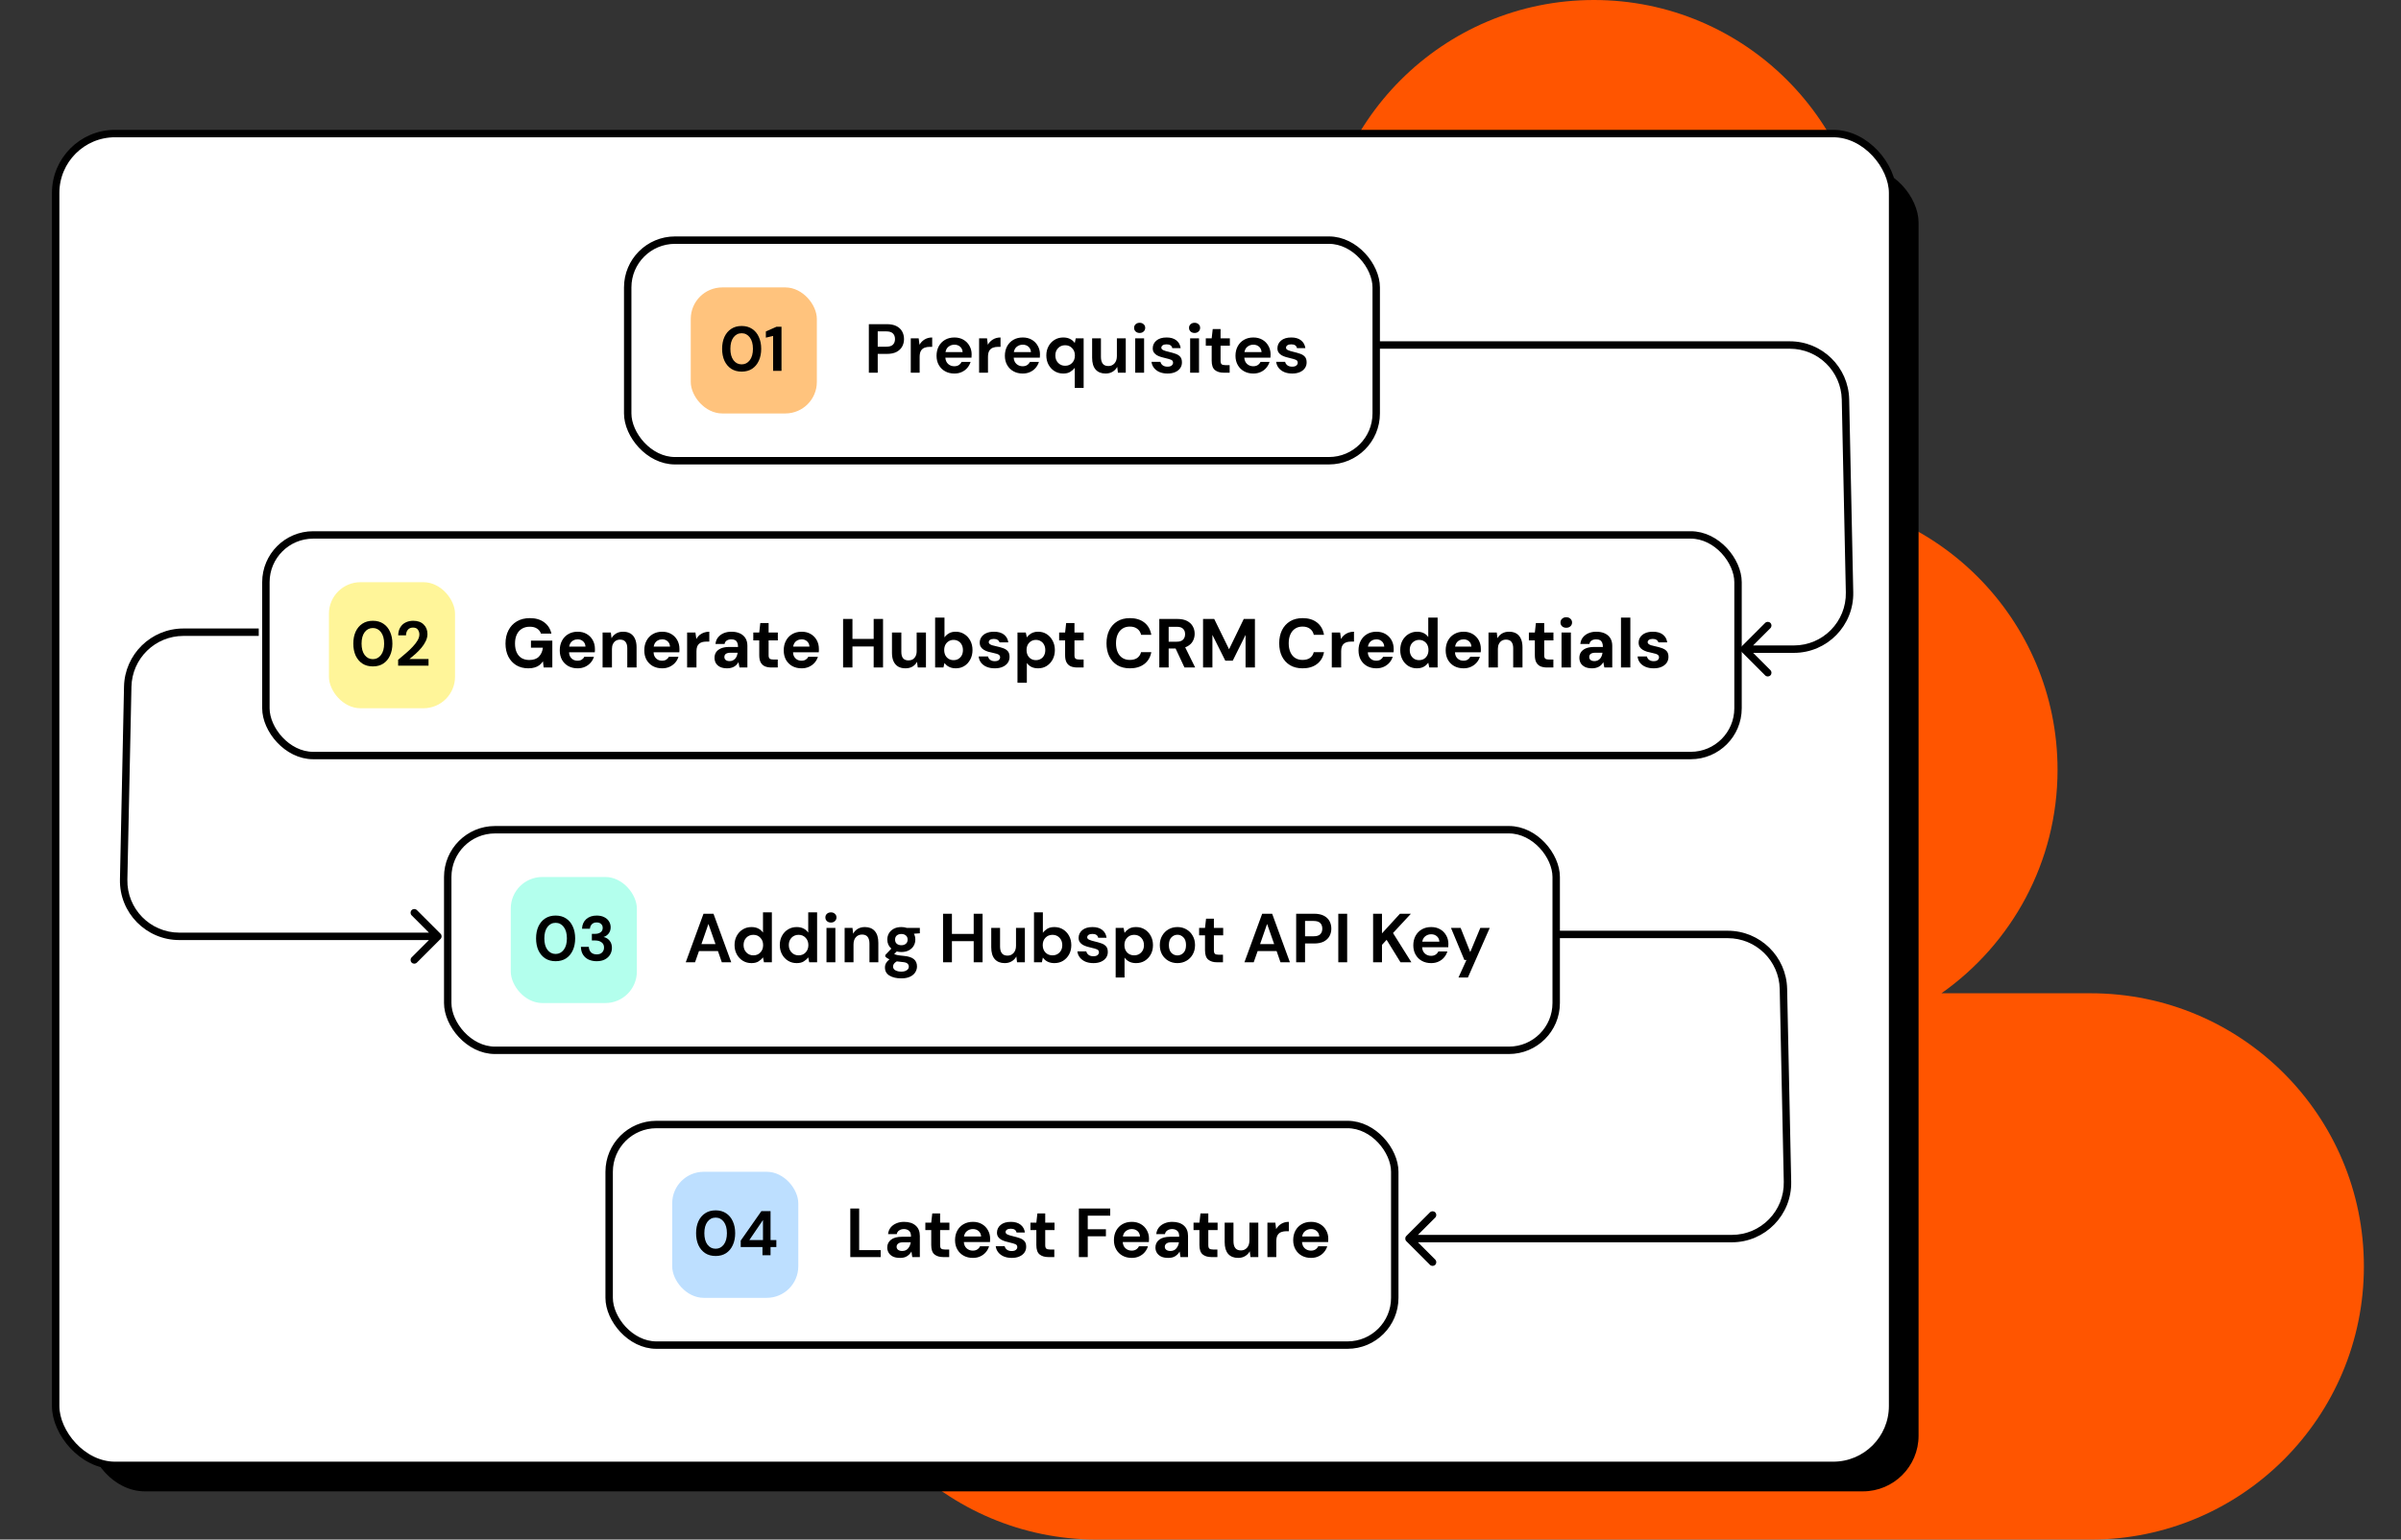
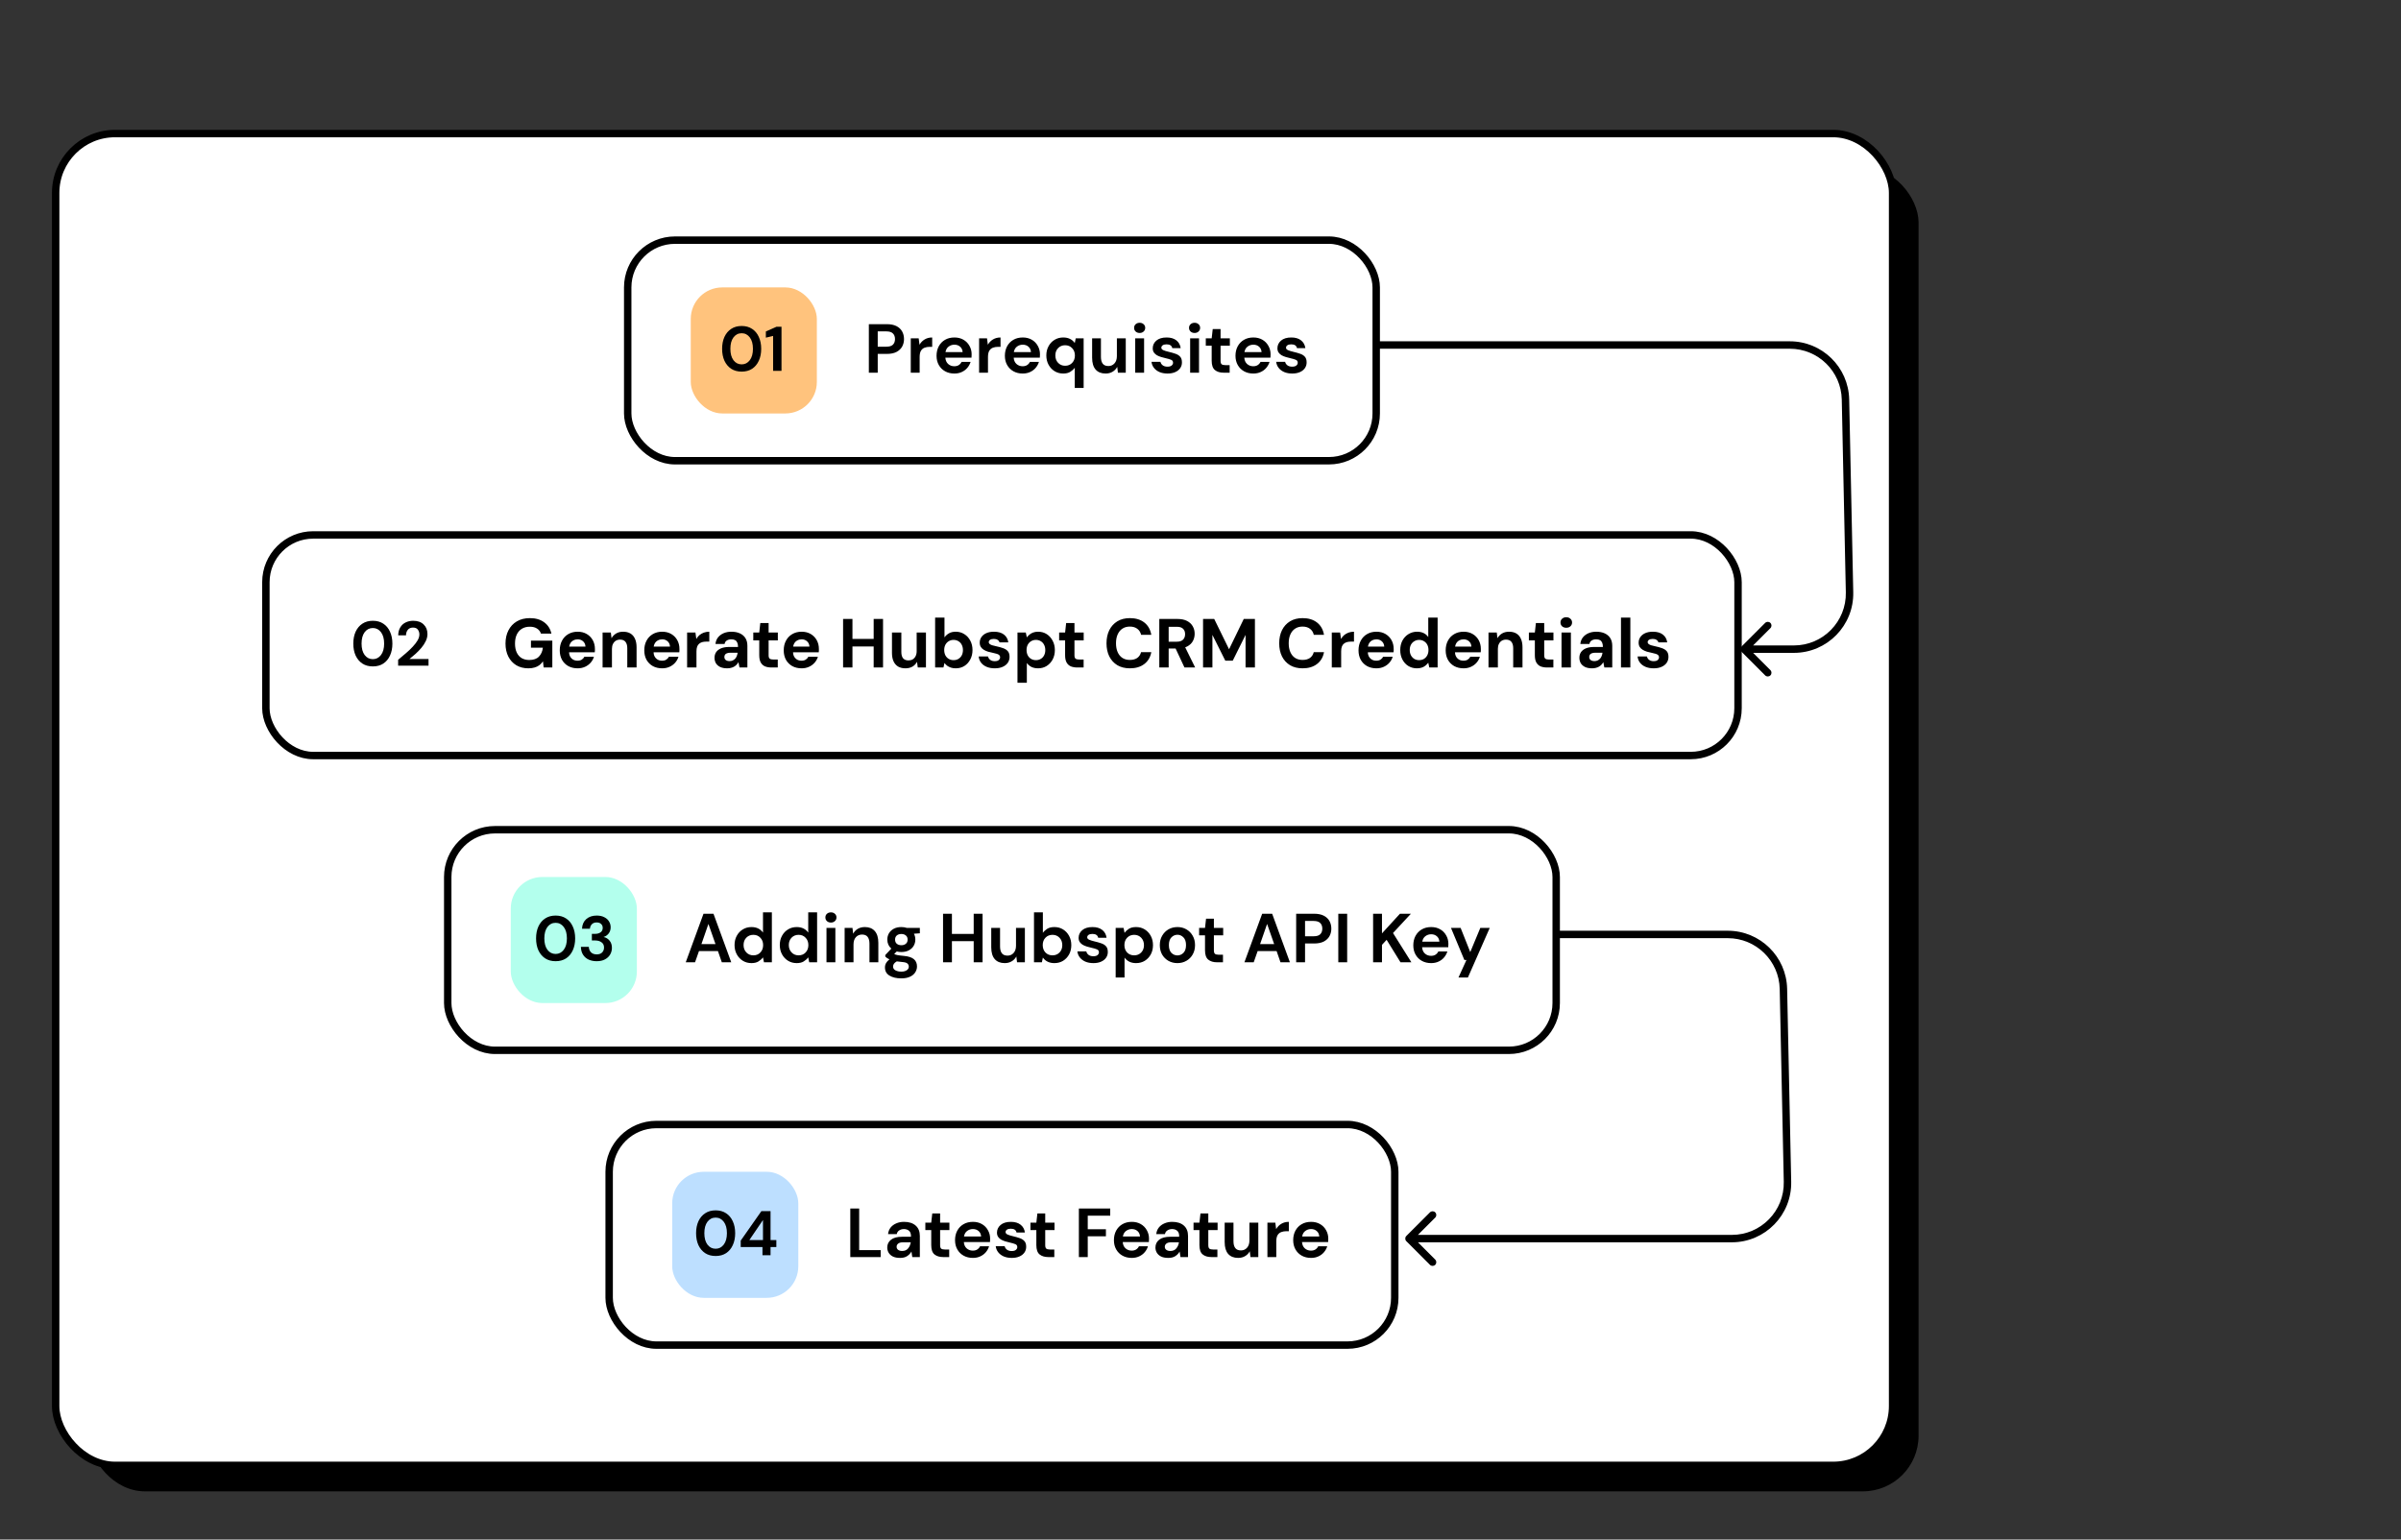
<svg xmlns="http://www.w3.org/2000/svg" width="647" height="415" viewBox="0 0 647 415" fill="none">
  <rect x="0" y="0" width="647" height="415" fill="#333333" stroke="none" />
-   <path fill-rule="evenodd" clip-rule="evenodd" d="M563.371 415C604.035 415 637 382.035 637 341.371C637 300.707 604.035 267.742 563.371 267.742H523.162C542.084 254.417 554.447 232.402 554.447 207.5C554.447 166.836 521.482 133.871 480.818 133.871H471.844C490.766 120.546 503.129 98.531 503.129 73.629C503.129 32.965 470.164 0 429.499 0C388.835 0 355.87 32.965 355.87 73.629C355.87 98.531 368.233 120.546 387.155 133.871H378.183C337.519 133.871 304.554 166.836 304.554 207.5C304.554 232.402 316.917 254.417 335.839 267.742H295.629C254.965 267.742 222 300.707 222 341.371C222 382.035 254.965 415 295.629 415L563.371 415Z" fill="#FF5500" />
  <rect x="24" y="45" width="493" height="357" rx="15" fill="black" />
  <rect x="15" y="36" width="495" height="359" rx="16" fill="white" stroke="black" stroke-width="2" />
  <path d="M378.97 333.16C378.579 333.551 378.579 334.184 378.97 334.575L385.333 340.939C385.724 341.329 386.357 341.329 386.748 340.939C387.138 340.548 387.138 339.915 386.748 339.524L381.091 333.868L386.748 328.211C387.138 327.82 387.138 327.187 386.748 326.796C386.357 326.406 385.724 326.406 385.333 326.796L378.97 333.16ZM466.68 333.868L466.68 334.868L466.68 333.868ZM479.581 266.59L480.677 318.572L482.676 318.53L481.58 266.548L479.581 266.59ZM466.68 332.868L379.677 332.868L379.677 334.868L466.68 334.868L466.68 332.868ZM465.584 250.885L407.956 250.885L407.956 252.885L465.584 252.885L465.584 250.885ZM480.677 318.572C480.842 326.418 474.527 332.868 466.68 332.868L466.68 334.868C475.648 334.868 482.865 327.497 482.676 318.53L480.677 318.572ZM481.58 266.548C481.397 257.845 474.289 250.885 465.584 250.885L465.584 252.885C473.201 252.885 479.42 258.975 479.581 266.59L481.58 266.548Z" fill="black" />
  <rect x="169.15" y="64.731" width="201.699" height="59.462" rx="12.742" fill="white" />
  <rect x="169.15" y="64.731" width="201.699" height="59.462" rx="12.742" stroke="black" stroke-width="2" />
  <rect x="186.139" y="77.473" width="33.978" height="33.978" rx="8.495" fill="#FFC37D" />
  <path d="M199.855 100.172C198.757 100.172 197.817 99.917 197.035 99.407C196.253 98.886 195.648 98.167 195.217 97.249C194.798 96.321 194.589 95.245 194.589 94.022C194.589 92.81 194.798 91.739 195.217 90.811C195.648 89.882 196.253 89.163 197.035 88.653C197.817 88.132 198.757 87.871 199.855 87.871C200.954 87.871 201.894 88.132 202.675 88.653C203.457 89.163 204.057 89.882 204.476 90.811C204.907 91.739 205.122 92.81 205.122 94.022C205.122 95.245 204.907 96.321 204.476 97.249C204.057 98.167 203.457 98.886 202.675 99.407C201.894 99.917 200.954 100.172 199.855 100.172ZM199.855 98.218C200.75 98.218 201.481 97.844 202.047 97.097C202.613 96.349 202.896 95.324 202.896 94.022C202.896 92.719 202.613 91.694 202.047 90.947C201.481 90.199 200.75 89.825 199.855 89.825C198.949 89.825 198.213 90.199 197.647 90.947C197.092 91.694 196.814 92.719 196.814 94.022C196.814 95.324 197.092 96.349 197.647 97.097C198.213 97.844 198.949 98.218 199.855 98.218ZM208.332 99.968V90.556L206.378 91.014V89.35L209.25 88.075H210.592V99.968H208.332Z" fill="black" />
  <path d="M234.13 100.462V87.381H238.97C240.017 87.381 240.883 87.555 241.568 87.904C242.253 88.253 242.764 88.732 243.1 89.343C243.437 89.953 243.605 90.639 243.605 91.399C243.605 92.121 243.443 92.788 243.119 93.398C242.795 93.996 242.291 94.482 241.605 94.856C240.92 95.217 240.042 95.398 238.97 95.398H236.522V100.462H234.13ZM236.522 93.454H238.821C239.656 93.454 240.254 93.274 240.615 92.912C240.989 92.539 241.176 92.034 241.176 91.399C241.176 90.751 240.989 90.246 240.615 89.885C240.254 89.511 239.656 89.324 238.821 89.324H236.522V93.454ZM245.426 100.462V91.193H247.556L247.78 92.931C248.117 92.333 248.572 91.86 249.145 91.511C249.73 91.149 250.415 90.969 251.2 90.969V93.492H250.528C250.004 93.492 249.537 93.573 249.126 93.735C248.715 93.897 248.391 94.177 248.154 94.576C247.93 94.974 247.818 95.529 247.818 96.239V100.462H245.426ZM257.175 100.687C256.24 100.687 255.412 100.487 254.689 100.089C253.967 99.69 253.4 99.129 252.989 98.407C252.578 97.684 252.372 96.849 252.372 95.903C252.372 94.943 252.571 94.09 252.97 93.342C253.381 92.595 253.942 92.015 254.652 91.604C255.375 91.181 256.222 90.969 257.194 90.969C258.103 90.969 258.907 91.168 259.604 91.567C260.302 91.966 260.844 92.514 261.23 93.211C261.629 93.897 261.828 94.663 261.828 95.51C261.828 95.647 261.822 95.79 261.81 95.94C261.81 96.089 261.803 96.245 261.791 96.407H254.745C254.795 97.13 255.044 97.697 255.493 98.108C255.954 98.519 256.508 98.724 257.156 98.724C257.642 98.724 258.047 98.618 258.371 98.407C258.707 98.182 258.956 97.896 259.118 97.547H261.548C261.373 98.133 261.081 98.668 260.67 99.154C260.271 99.628 259.773 100.001 259.175 100.275C258.589 100.55 257.922 100.687 257.175 100.687ZM257.194 92.912C256.608 92.912 256.091 93.081 255.642 93.417C255.194 93.741 254.907 94.239 254.783 94.912H259.399C259.361 94.302 259.137 93.816 258.726 93.454C258.315 93.093 257.804 92.912 257.194 92.912ZM263.84 100.462V91.193H265.971L266.195 92.931C266.531 92.333 266.986 91.86 267.559 91.511C268.145 91.149 268.83 90.969 269.615 90.969V93.492H268.942C268.419 93.492 267.952 93.573 267.54 93.735C267.129 93.897 266.805 94.177 266.569 94.576C266.344 94.974 266.232 95.529 266.232 96.239V100.462H263.84ZM275.589 100.687C274.655 100.687 273.826 100.487 273.104 100.089C272.381 99.69 271.814 99.129 271.403 98.407C270.992 97.684 270.786 96.849 270.786 95.903C270.786 94.943 270.986 94.09 271.384 93.342C271.796 92.595 272.356 92.015 273.066 91.604C273.789 91.181 274.636 90.969 275.608 90.969C276.517 90.969 277.321 91.168 278.019 91.567C278.716 91.966 279.258 92.514 279.645 93.211C280.043 93.897 280.243 94.663 280.243 95.51C280.243 95.647 280.236 95.79 280.224 95.94C280.224 96.089 280.218 96.245 280.205 96.407H273.16C273.21 97.13 273.459 97.697 273.907 98.108C274.368 98.519 274.923 98.724 275.571 98.724C276.057 98.724 276.461 98.618 276.785 98.407C277.122 98.182 277.371 97.896 277.533 97.547H279.962C279.788 98.133 279.495 98.668 279.084 99.154C278.685 99.628 278.187 100.001 277.589 100.275C277.003 100.55 276.337 100.687 275.589 100.687ZM275.608 92.912C275.022 92.912 274.505 93.081 274.057 93.417C273.608 93.741 273.322 94.239 273.197 94.912H277.813C277.776 94.302 277.552 93.816 277.14 93.454C276.729 93.093 276.218 92.912 275.608 92.912ZM289.618 104.574V99.135C289.319 99.547 288.92 99.908 288.422 100.219C287.936 100.531 287.3 100.687 286.515 100.687C285.643 100.687 284.865 100.475 284.179 100.051C283.494 99.628 282.952 99.048 282.554 98.313C282.155 97.578 281.956 96.743 281.956 95.809C281.956 94.875 282.155 94.046 282.554 93.323C282.952 92.588 283.494 92.015 284.179 91.604C284.865 91.181 285.643 90.969 286.515 90.969C287.213 90.969 287.824 91.1 288.347 91.361C288.87 91.623 289.294 91.99 289.618 92.464L289.879 91.193H292.01V104.574H289.618ZM287.02 98.594C287.792 98.594 288.422 98.338 288.908 97.827C289.406 97.304 289.655 96.638 289.655 95.828C289.655 95.018 289.406 94.358 288.908 93.847C288.422 93.323 287.792 93.062 287.02 93.062C286.26 93.062 285.631 93.317 285.133 93.828C284.634 94.339 284.385 94.999 284.385 95.809C284.385 96.619 284.634 97.285 285.133 97.809C285.631 98.332 286.26 98.594 287.02 98.594ZM297.922 100.687C296.763 100.687 295.866 100.325 295.231 99.603C294.608 98.88 294.296 97.821 294.296 96.426V91.193H296.67V96.201C296.67 96.999 296.832 97.609 297.155 98.033C297.479 98.457 297.99 98.668 298.688 98.668C299.348 98.668 299.89 98.432 300.314 97.958C300.75 97.485 300.968 96.824 300.968 95.977V91.193H303.36V100.462H301.248L301.061 98.893C300.775 99.441 300.357 99.877 299.809 100.201C299.273 100.525 298.644 100.687 297.922 100.687ZM307.105 89.754C306.669 89.754 306.308 89.623 306.021 89.362C305.747 89.1 305.61 88.77 305.61 88.371C305.61 87.972 305.747 87.648 306.021 87.399C306.308 87.138 306.669 87.007 307.105 87.007C307.541 87.007 307.896 87.138 308.17 87.399C308.457 87.648 308.6 87.972 308.6 88.371C308.6 88.77 308.457 89.1 308.17 89.362C307.896 89.623 307.541 89.754 307.105 89.754ZM305.909 100.462V91.193H308.301V100.462H305.909ZM314.629 100.687C313.807 100.687 313.084 100.556 312.461 100.294C311.838 100.02 311.34 99.646 310.966 99.173C310.592 98.7 310.368 98.151 310.293 97.528H312.704C312.779 97.89 312.978 98.201 313.302 98.463C313.638 98.712 314.068 98.837 314.592 98.837C315.115 98.837 315.495 98.731 315.731 98.519C315.981 98.307 316.105 98.064 316.105 97.79C316.105 97.391 315.931 97.123 315.582 96.986C315.233 96.837 314.747 96.694 314.124 96.556C313.726 96.469 313.321 96.363 312.91 96.239C312.498 96.114 312.118 95.959 311.77 95.772C311.433 95.572 311.159 95.323 310.947 95.024C310.736 94.713 310.63 94.333 310.63 93.884C310.63 93.062 310.954 92.37 311.601 91.81C312.262 91.249 313.184 90.969 314.367 90.969C315.464 90.969 316.336 91.224 316.984 91.735C317.644 92.246 318.036 92.95 318.161 93.847H315.9C315.763 93.162 315.246 92.819 314.349 92.819C313.9 92.819 313.551 92.906 313.302 93.081C313.065 93.255 312.947 93.473 312.947 93.735C312.947 94.009 313.128 94.227 313.489 94.389C313.85 94.551 314.33 94.7 314.928 94.837C315.576 94.987 316.168 95.155 316.703 95.342C317.251 95.516 317.688 95.784 318.011 96.145C318.335 96.494 318.497 96.999 318.497 97.659C318.51 98.232 318.36 98.749 318.049 99.21C317.737 99.671 317.289 100.033 316.703 100.294C316.118 100.556 315.426 100.687 314.629 100.687ZM321.906 89.754C321.47 89.754 321.109 89.623 320.822 89.362C320.548 89.1 320.411 88.77 320.411 88.371C320.411 87.972 320.548 87.648 320.822 87.399C321.109 87.138 321.47 87.007 321.906 87.007C322.342 87.007 322.697 87.138 322.971 87.399C323.258 87.648 323.401 87.972 323.401 88.371C323.401 88.77 323.258 89.1 322.971 89.362C322.697 89.623 322.342 89.754 321.906 89.754ZM320.71 100.462V91.193H323.102V100.462H320.71ZM329.729 100.462C328.757 100.462 327.978 100.226 327.393 99.752C326.807 99.279 326.514 98.438 326.514 97.229V93.193H324.926V91.193H326.514L326.795 88.707H328.907V91.193H331.411V93.193H328.907V97.248C328.907 97.697 329 98.008 329.187 98.182C329.386 98.344 329.723 98.425 330.196 98.425H331.355V100.462H329.729ZM337.731 100.687C336.797 100.687 335.968 100.487 335.246 100.089C334.523 99.69 333.956 99.129 333.545 98.407C333.134 97.684 332.928 96.849 332.928 95.903C332.928 94.943 333.128 94.09 333.526 93.342C333.937 92.595 334.498 92.015 335.208 91.604C335.931 91.181 336.778 90.969 337.75 90.969C338.659 90.969 339.463 91.168 340.161 91.567C340.858 91.966 341.4 92.514 341.786 93.211C342.185 93.897 342.384 94.663 342.384 95.51C342.384 95.647 342.378 95.79 342.366 95.94C342.366 96.089 342.36 96.245 342.347 96.407H335.302C335.351 97.13 335.601 97.697 336.049 98.108C336.51 98.519 337.065 98.724 337.712 98.724C338.198 98.724 338.603 98.618 338.927 98.407C339.264 98.182 339.513 97.896 339.675 97.547H342.104C341.93 98.133 341.637 98.668 341.226 99.154C340.827 99.628 340.329 100.001 339.731 100.275C339.145 100.55 338.479 100.687 337.731 100.687ZM337.75 92.912C337.164 92.912 336.647 93.081 336.199 93.417C335.75 93.741 335.464 94.239 335.339 94.912H339.955C339.918 94.302 339.693 93.816 339.282 93.454C338.871 93.093 338.36 92.912 337.75 92.912ZM348.227 100.687C347.405 100.687 346.683 100.556 346.06 100.294C345.437 100.02 344.938 99.646 344.565 99.173C344.191 98.7 343.967 98.151 343.892 97.528H346.303C346.377 97.89 346.577 98.201 346.901 98.463C347.237 98.712 347.667 98.837 348.19 98.837C348.713 98.837 349.093 98.731 349.33 98.519C349.579 98.307 349.704 98.064 349.704 97.79C349.704 97.391 349.529 97.123 349.181 96.986C348.832 96.837 348.346 96.694 347.723 96.556C347.324 96.469 346.919 96.363 346.508 96.239C346.097 96.114 345.717 95.959 345.368 95.772C345.032 95.572 344.758 95.323 344.546 95.024C344.334 94.713 344.228 94.333 344.228 93.884C344.228 93.062 344.552 92.37 345.2 91.81C345.86 91.249 346.782 90.969 347.966 90.969C349.062 90.969 349.934 91.224 350.582 91.735C351.242 92.246 351.635 92.95 351.76 93.847H349.498C349.361 93.162 348.844 92.819 347.947 92.819C347.499 92.819 347.15 92.906 346.901 93.081C346.664 93.255 346.546 93.473 346.546 93.735C346.546 94.009 346.726 94.227 347.087 94.389C347.449 94.551 347.928 94.7 348.526 94.837C349.174 94.987 349.766 95.155 350.302 95.342C350.85 95.516 351.286 95.784 351.61 96.145C351.934 96.494 352.096 96.999 352.096 97.659C352.108 98.232 351.959 98.749 351.647 99.21C351.336 99.671 350.887 100.033 350.302 100.294C349.716 100.556 349.025 100.687 348.227 100.687Z" fill="black" />
-   <rect x="71.65" y="144.194" width="396.699" height="59.462" rx="12.742" fill="white" />
  <rect x="71.65" y="144.194" width="396.699" height="59.462" rx="12.742" stroke="black" stroke-width="2" />
-   <rect x="88.639" y="156.936" width="33.978" height="33.978" rx="8.495" fill="#FFF599" />
  <path d="M100.472 179.634C99.374 179.634 98.433 179.379 97.652 178.87C96.87 178.349 96.264 177.629 95.834 176.712C95.415 175.783 95.206 174.707 95.206 173.484C95.206 172.272 95.415 171.202 95.834 170.273C96.264 169.344 96.87 168.625 97.652 168.115C98.433 167.594 99.374 167.334 100.472 167.334C101.571 167.334 102.511 167.594 103.292 168.115C104.074 168.625 104.674 169.344 105.093 170.273C105.524 171.202 105.739 172.272 105.739 173.484C105.739 174.707 105.524 175.783 105.093 176.712C104.674 177.629 104.074 178.349 103.292 178.87C102.511 179.379 101.571 179.634 100.472 179.634ZM100.472 177.68C101.367 177.68 102.097 177.307 102.664 176.559C103.23 175.812 103.513 174.787 103.513 173.484C103.513 172.181 103.23 171.156 102.664 170.409C102.097 169.661 101.367 169.288 100.472 169.288C99.566 169.288 98.83 169.661 98.263 170.409C97.709 171.156 97.431 172.181 97.431 173.484C97.431 174.787 97.709 175.812 98.263 176.559C98.83 177.307 99.566 177.68 100.472 177.68ZM107.286 179.43V177.85C108.011 177.25 108.713 176.655 109.393 176.066C110.084 175.477 110.695 174.894 111.228 174.316C111.771 173.739 112.202 173.178 112.519 172.635C112.847 172.08 113.012 171.542 113.012 171.021C113.012 170.534 112.876 170.103 112.604 169.729C112.343 169.356 111.907 169.169 111.296 169.169C110.673 169.169 110.203 169.373 109.885 169.78C109.568 170.188 109.41 170.681 109.41 171.258H107.303C107.326 170.386 107.518 169.661 107.881 169.084C108.243 168.495 108.725 168.059 109.325 167.776C109.925 167.481 110.599 167.334 111.347 167.334C112.558 167.334 113.499 167.668 114.167 168.336C114.846 168.993 115.186 169.848 115.186 170.902C115.186 171.559 115.033 172.198 114.727 172.821C114.433 173.444 114.042 174.045 113.555 174.622C113.068 175.2 112.541 175.744 111.975 176.253C111.409 176.752 110.86 177.216 110.327 177.646H115.475V179.43H107.286Z" fill="black" />
  <path d="M142.386 180.149C141.14 180.149 140.056 179.875 139.134 179.327C138.212 178.766 137.496 177.987 136.985 176.991C136.474 175.982 136.219 174.81 136.219 173.477C136.219 172.132 136.481 170.948 137.004 169.927C137.527 168.892 138.281 168.083 139.265 167.497C140.249 166.912 141.427 166.619 142.797 166.619C144.33 166.619 145.6 166.986 146.61 167.721C147.631 168.456 148.292 169.478 148.591 170.786H145.769C145.582 170.213 145.233 169.765 144.722 169.441C144.224 169.104 143.576 168.936 142.779 168.936C141.931 168.936 141.209 169.123 140.611 169.497C140.013 169.871 139.558 170.394 139.247 171.067C138.935 171.739 138.779 172.543 138.779 173.477C138.779 174.424 138.935 175.228 139.247 175.888C139.558 176.548 140 177.053 140.573 177.402C141.159 177.738 141.844 177.906 142.629 177.906C143.775 177.906 144.641 177.601 145.227 176.991C145.825 176.368 146.18 175.564 146.292 174.58H143.078V172.692H148.834V179.925H146.498L146.311 178.261C146.037 178.673 145.713 179.021 145.339 179.308C144.978 179.582 144.554 179.788 144.068 179.925C143.582 180.074 143.022 180.149 142.386 180.149ZM155.661 180.149C154.714 180.149 153.873 179.95 153.138 179.551C152.415 179.14 151.848 178.573 151.437 177.85C151.039 177.115 150.839 176.268 150.839 175.309C150.839 174.325 151.039 173.459 151.437 172.711C151.836 171.951 152.397 171.359 153.119 170.936C153.854 170.5 154.701 170.282 155.661 170.282C156.595 170.282 157.411 170.487 158.109 170.898C158.807 171.309 159.349 171.864 159.735 172.562C160.121 173.259 160.314 174.05 160.314 174.935C160.314 175.06 160.314 175.203 160.314 175.365C160.314 175.514 160.302 175.67 160.277 175.832H152.633V174.3H157.772C157.735 173.689 157.517 173.209 157.118 172.861C156.732 172.512 156.246 172.337 155.661 172.337C155.237 172.337 154.845 172.437 154.483 172.636C154.122 172.823 153.836 173.116 153.624 173.515C153.424 173.913 153.325 174.418 153.325 175.028V175.57C153.325 176.081 153.418 176.53 153.605 176.916C153.804 177.29 154.078 177.582 154.427 177.794C154.776 177.994 155.181 178.093 155.642 178.093C156.103 178.093 156.483 177.994 156.782 177.794C157.093 177.595 157.324 177.34 157.473 177.028H160.052C159.878 177.614 159.585 178.143 159.174 178.617C158.763 179.09 158.258 179.464 157.66 179.738C157.062 180.012 156.396 180.149 155.661 180.149ZM162.38 179.925V170.506H164.604L164.791 172.038C165.078 171.515 165.483 171.091 166.006 170.768C166.542 170.444 167.177 170.282 167.912 170.282C168.697 170.282 169.357 170.444 169.893 170.768C170.429 171.091 170.834 171.565 171.108 172.188C171.394 172.811 171.537 173.577 171.537 174.486V179.925H169.033V174.729C169.033 173.982 168.871 173.409 168.547 173.01C168.236 172.611 167.75 172.412 167.09 172.412C166.666 172.412 166.286 172.512 165.95 172.711C165.626 172.91 165.37 173.197 165.184 173.571C164.997 173.932 164.903 174.374 164.903 174.898V179.925H162.38ZM178.437 180.149C177.49 180.149 176.649 179.95 175.914 179.551C175.191 179.14 174.625 178.573 174.213 177.85C173.815 177.115 173.615 176.268 173.615 175.309C173.615 174.325 173.815 173.459 174.213 172.711C174.612 171.951 175.173 171.359 175.895 170.936C176.63 170.5 177.478 170.282 178.437 170.282C179.371 170.282 180.187 170.487 180.885 170.898C181.583 171.309 182.125 171.864 182.511 172.562C182.897 173.259 183.09 174.05 183.09 174.935C183.09 175.06 183.09 175.203 183.09 175.365C183.09 175.514 183.078 175.67 183.053 175.832H175.409V174.3H180.549C180.511 173.689 180.293 173.209 179.895 172.861C179.508 172.512 179.022 172.337 178.437 172.337C178.013 172.337 177.621 172.437 177.26 172.636C176.898 172.823 176.612 173.116 176.4 173.515C176.201 173.913 176.101 174.418 176.101 175.028V175.57C176.101 176.081 176.194 176.53 176.381 176.916C176.581 177.29 176.855 177.582 177.204 177.794C177.552 177.994 177.957 178.093 178.418 178.093C178.879 178.093 179.259 177.994 179.558 177.794C179.87 177.595 180.1 177.34 180.25 177.028H182.829C182.654 177.614 182.361 178.143 181.95 178.617C181.539 179.09 181.035 179.464 180.437 179.738C179.839 180.012 179.172 180.149 178.437 180.149ZM185.156 179.925V170.506H187.399L187.642 172.244C187.866 171.833 188.147 171.484 188.483 171.197C188.832 170.911 189.224 170.687 189.66 170.525C190.109 170.363 190.601 170.282 191.137 170.282V172.954H190.277C189.903 172.954 189.554 172.998 189.231 173.085C188.919 173.172 188.645 173.315 188.408 173.515C188.172 173.702 187.991 173.963 187.866 174.3C187.742 174.636 187.679 175.06 187.679 175.57V179.925H185.156ZM195.98 180.149C195.195 180.149 194.548 180.024 194.037 179.775C193.526 179.514 193.146 179.171 192.897 178.747C192.66 178.311 192.542 177.832 192.542 177.308C192.542 176.735 192.685 176.231 192.972 175.795C193.271 175.359 193.713 175.016 194.298 174.767C194.896 174.518 195.644 174.393 196.541 174.393H198.877C198.877 173.932 198.815 173.552 198.69 173.253C198.565 172.942 198.372 172.711 198.111 172.562C197.849 172.412 197.5 172.337 197.064 172.337C196.591 172.337 196.186 172.443 195.849 172.655C195.526 172.854 195.326 173.166 195.251 173.589H192.803C192.866 172.917 193.084 172.337 193.457 171.851C193.844 171.353 194.348 170.967 194.971 170.693C195.607 170.419 196.31 170.282 197.083 170.282C197.967 170.282 198.734 170.431 199.382 170.73C200.029 171.029 200.528 171.459 200.877 172.02C201.225 172.58 201.4 173.272 201.4 174.094V179.925H199.269L198.989 178.486C198.852 178.735 198.69 178.959 198.503 179.159C198.316 179.358 198.098 179.532 197.849 179.682C197.6 179.831 197.32 179.943 197.008 180.018C196.697 180.105 196.354 180.149 195.98 180.149ZM196.578 178.205C196.902 178.205 197.189 178.149 197.438 178.037C197.7 177.913 197.924 177.751 198.111 177.551C198.298 177.34 198.441 177.103 198.541 176.841C198.653 176.567 198.727 176.274 198.765 175.963V175.944H196.84C196.454 175.944 196.136 175.994 195.887 176.094C195.65 176.181 195.476 176.312 195.364 176.486C195.251 176.661 195.195 176.86 195.195 177.084C195.195 177.333 195.251 177.539 195.364 177.701C195.476 177.863 195.638 177.987 195.849 178.075C196.061 178.162 196.304 178.205 196.578 178.205ZM207.886 179.925C207.226 179.925 206.646 179.825 206.148 179.626C205.662 179.414 205.282 179.071 205.008 178.598C204.734 178.112 204.597 177.452 204.597 176.617V172.618H202.99V170.506H204.597L204.877 167.946H207.12V170.506H209.605V172.618H207.12V176.654C207.12 177.078 207.213 177.371 207.4 177.533C207.587 177.695 207.905 177.776 208.353 177.776H209.587V179.925H207.886ZM216.014 180.149C215.067 180.149 214.226 179.95 213.491 179.551C212.769 179.14 212.202 178.573 211.79 177.85C211.392 177.115 211.192 176.268 211.192 175.309C211.192 174.325 211.392 173.459 211.79 172.711C212.189 171.951 212.75 171.359 213.472 170.936C214.207 170.5 215.055 170.282 216.014 170.282C216.948 170.282 217.764 170.487 218.462 170.898C219.16 171.309 219.702 171.864 220.088 172.562C220.474 173.259 220.667 174.05 220.667 174.935C220.667 175.06 220.667 175.203 220.667 175.365C220.667 175.514 220.655 175.67 220.63 175.832H212.987V174.3H218.126C218.088 173.689 217.87 173.209 217.472 172.861C217.085 172.512 216.6 172.337 216.014 172.337C215.59 172.337 215.198 172.437 214.837 172.636C214.475 172.823 214.189 173.116 213.977 173.515C213.778 173.913 213.678 174.418 213.678 175.028V175.57C213.678 176.081 213.771 176.53 213.958 176.916C214.158 177.29 214.432 177.582 214.781 177.794C215.129 177.994 215.534 178.093 215.995 178.093C216.456 178.093 216.836 177.994 217.135 177.794C217.447 177.595 217.677 177.34 217.827 177.028H220.406C220.231 177.614 219.939 178.143 219.527 178.617C219.116 179.09 218.612 179.464 218.014 179.738C217.416 180.012 216.749 180.149 216.014 180.149ZM235.429 179.925V166.843H237.952V179.925H235.429ZM227.188 179.925V166.843H229.711V179.925H227.188ZM229.356 174.262V172.225H235.859V174.262H229.356ZM243.986 180.149C243.226 180.149 242.572 179.993 242.024 179.682C241.488 179.358 241.077 178.891 240.79 178.28C240.504 177.657 240.361 176.891 240.361 175.982V170.506H242.884V175.72C242.884 176.48 243.039 177.053 243.351 177.439C243.675 177.825 244.167 178.019 244.827 178.019C245.251 178.019 245.624 177.925 245.948 177.738C246.272 177.539 246.528 177.259 246.715 176.897C246.914 176.523 247.014 176.069 247.014 175.533V170.506H249.518V179.925H247.313L247.107 178.392C246.833 178.928 246.428 179.358 245.892 179.682C245.357 179.993 244.721 180.149 243.986 180.149ZM257.558 180.149C257.072 180.149 256.636 180.087 256.25 179.962C255.876 179.838 255.539 179.669 255.24 179.458C254.954 179.233 254.711 178.984 254.512 178.71L254.231 179.925H251.989V166.469H254.512V171.814C254.811 171.378 255.203 171.017 255.689 170.73C256.187 170.431 256.804 170.282 257.539 170.282C258.411 170.282 259.184 170.5 259.856 170.936C260.542 171.359 261.077 171.945 261.464 172.692C261.862 173.427 262.062 174.275 262.062 175.234C262.062 176.168 261.862 177.009 261.464 177.757C261.077 178.504 260.548 179.09 259.875 179.514C259.202 179.937 258.43 180.149 257.558 180.149ZM256.96 177.944C257.458 177.944 257.894 177.832 258.268 177.607C258.654 177.371 258.953 177.053 259.165 176.654C259.377 176.243 259.483 175.77 259.483 175.234C259.483 174.698 259.377 174.225 259.165 173.814C258.953 173.39 258.654 173.066 258.268 172.842C257.894 172.605 257.458 172.487 256.96 172.487C256.474 172.487 256.038 172.605 255.651 172.842C255.278 173.066 254.979 173.384 254.754 173.795C254.543 174.206 254.437 174.68 254.437 175.215C254.437 175.751 254.543 176.231 254.754 176.654C254.979 177.065 255.278 177.383 255.651 177.607C256.038 177.832 256.474 177.944 256.96 177.944ZM268.084 180.149C267.225 180.149 266.477 180.012 265.842 179.738C265.206 179.464 264.708 179.084 264.347 178.598C263.985 178.112 263.78 177.564 263.73 176.953H266.234C266.296 177.19 266.402 177.408 266.552 177.607C266.701 177.794 266.901 177.944 267.15 178.056C267.399 178.168 267.698 178.224 268.047 178.224C268.383 178.224 268.657 178.181 268.869 178.093C269.081 177.994 269.237 177.863 269.336 177.701C269.448 177.539 269.505 177.371 269.505 177.196C269.505 176.935 269.43 176.735 269.28 176.598C269.131 176.449 268.913 176.33 268.626 176.243C268.34 176.156 267.991 176.069 267.58 175.982C267.131 175.894 266.689 175.788 266.253 175.664C265.829 175.527 265.449 175.359 265.113 175.159C264.776 174.96 264.509 174.705 264.309 174.393C264.11 174.082 264.01 173.695 264.01 173.234C264.01 172.674 264.16 172.175 264.459 171.739C264.758 171.291 265.194 170.936 265.767 170.674C266.34 170.412 267.031 170.282 267.841 170.282C268.975 170.282 269.872 170.537 270.532 171.048C271.193 171.559 271.585 172.263 271.71 173.16H269.336C269.262 172.873 269.093 172.649 268.832 172.487C268.583 172.312 268.246 172.225 267.823 172.225C267.374 172.225 267.031 172.306 266.795 172.468C266.558 172.63 266.44 172.842 266.44 173.104C266.44 173.278 266.514 173.434 266.664 173.571C266.826 173.708 267.05 173.826 267.337 173.926C267.623 174.013 267.972 174.1 268.383 174.187C269.106 174.337 269.741 174.511 270.289 174.711C270.838 174.898 271.267 175.172 271.579 175.533C271.89 175.882 272.046 176.393 272.046 177.065C272.046 177.663 271.884 178.199 271.56 178.673C271.236 179.134 270.775 179.495 270.177 179.757C269.592 180.018 268.894 180.149 268.084 180.149ZM274.181 184.036V170.506H276.423L276.704 171.814C276.903 171.54 277.14 171.291 277.414 171.067C277.688 170.83 278.012 170.643 278.386 170.506C278.772 170.356 279.22 170.282 279.731 170.282C280.616 170.282 281.394 170.5 282.067 170.936C282.74 171.372 283.269 171.964 283.656 172.711C284.054 173.446 284.254 174.287 284.254 175.234C284.254 176.181 284.054 177.028 283.656 177.776C283.257 178.511 282.721 179.09 282.049 179.514C281.376 179.937 280.61 180.149 279.75 180.149C279.052 180.149 278.448 180.024 277.937 179.775C277.439 179.514 277.028 179.159 276.704 178.71V184.036H274.181ZM279.152 177.944C279.65 177.944 280.086 177.832 280.46 177.607C280.846 177.383 281.145 177.065 281.357 176.654C281.569 176.243 281.675 175.77 281.675 175.234C281.675 174.698 281.569 174.225 281.357 173.814C281.145 173.39 280.846 173.066 280.46 172.842C280.086 172.605 279.65 172.487 279.152 172.487C278.666 172.487 278.23 172.605 277.844 172.842C277.47 173.066 277.171 173.384 276.947 173.795C276.735 174.206 276.629 174.68 276.629 175.215C276.629 175.751 276.735 176.231 276.947 176.654C277.171 177.065 277.47 177.383 277.844 177.607C278.23 177.832 278.666 177.944 279.152 177.944ZM290.304 179.925C289.644 179.925 289.064 179.825 288.566 179.626C288.08 179.414 287.7 179.071 287.426 178.598C287.152 178.112 287.015 177.452 287.015 176.617V172.618H285.408V170.506H287.015L287.295 167.946H289.538V170.506H292.023V172.618H289.538V176.654C289.538 177.078 289.631 177.371 289.818 177.533C290.005 177.695 290.323 177.776 290.771 177.776H292.005V179.925H290.304ZM304.469 180.149C303.161 180.149 302.033 179.869 301.086 179.308C300.152 178.735 299.429 177.944 298.919 176.935C298.42 175.913 298.171 174.736 298.171 173.403C298.171 172.069 298.42 170.892 298.919 169.871C299.429 168.849 300.152 168.052 301.086 167.478C302.033 166.905 303.161 166.619 304.469 166.619C306.051 166.619 307.347 167.011 308.356 167.796C309.365 168.581 309.994 169.69 310.244 171.123H307.496C307.334 170.425 306.992 169.883 306.469 169.497C305.958 169.098 305.285 168.899 304.45 168.899C303.678 168.899 303.011 169.086 302.451 169.459C301.902 169.821 301.479 170.338 301.18 171.01C300.881 171.671 300.731 172.468 300.731 173.403C300.731 174.325 300.881 175.122 301.18 175.795C301.479 176.467 301.902 176.984 302.451 177.346C303.011 177.707 303.678 177.888 304.45 177.888C305.285 177.888 305.958 177.707 306.469 177.346C306.979 176.972 307.316 176.455 307.478 175.795H310.244C309.994 177.153 309.365 178.218 308.356 178.99C307.347 179.763 306.051 180.149 304.469 180.149ZM312.398 179.925V166.843H317.276C318.335 166.843 319.207 167.024 319.892 167.385C320.577 167.746 321.088 168.232 321.424 168.843C321.761 169.441 321.929 170.107 321.929 170.842C321.929 171.54 321.767 172.194 321.443 172.805C321.119 173.403 320.608 173.888 319.911 174.262C319.225 174.624 318.341 174.804 317.257 174.804H314.921V179.925H312.398ZM319.182 179.925L316.491 174.169H319.219L322.06 179.925H319.182ZM314.921 172.973H317.126C317.886 172.973 318.447 172.786 318.808 172.412C319.169 172.038 319.35 171.546 319.35 170.936C319.35 170.325 319.169 169.846 318.808 169.497C318.459 169.135 317.899 168.955 317.126 168.955H314.921V172.973ZM324.188 179.925V166.843H327.196L331.196 175.01L335.158 166.843H338.166V179.925H335.643V171.141L332.186 178.093H330.186L326.71 171.141V179.925H324.188ZM351.007 180.149C349.699 180.149 348.571 179.869 347.624 179.308C346.69 178.735 345.967 177.944 345.456 176.935C344.958 175.913 344.709 174.736 344.709 173.403C344.709 172.069 344.958 170.892 345.456 169.871C345.967 168.849 346.69 168.052 347.624 167.478C348.571 166.905 349.699 166.619 351.007 166.619C352.589 166.619 353.885 167.011 354.894 167.796C355.903 168.581 356.532 169.69 356.782 171.123H354.034C353.872 170.425 353.53 169.883 353.006 169.497C352.496 169.098 351.823 168.899 350.988 168.899C350.216 168.899 349.549 169.086 348.989 169.459C348.44 169.821 348.017 170.338 347.718 171.01C347.419 171.671 347.269 172.468 347.269 173.403C347.269 174.325 347.419 175.122 347.718 175.795C348.017 176.467 348.44 176.984 348.989 177.346C349.549 177.707 350.216 177.888 350.988 177.888C351.823 177.888 352.496 177.707 353.006 177.346C353.517 176.972 353.854 176.455 354.016 175.795H356.782C356.532 177.153 355.903 178.218 354.894 178.99C353.885 179.763 352.589 180.149 351.007 180.149ZM358.88 179.925V170.506H361.122L361.365 172.244C361.59 171.833 361.87 171.484 362.206 171.197C362.555 170.911 362.948 170.687 363.384 170.525C363.832 170.363 364.324 170.282 364.86 170.282V172.954H364C363.627 172.954 363.278 172.998 362.954 173.085C362.642 173.172 362.368 173.315 362.132 173.515C361.895 173.702 361.714 173.963 361.59 174.3C361.465 174.636 361.403 175.06 361.403 175.57V179.925H358.88ZM370.903 180.149C369.956 180.149 369.115 179.95 368.38 179.551C367.658 179.14 367.091 178.573 366.68 177.85C366.281 177.115 366.082 176.268 366.082 175.309C366.082 174.325 366.281 173.459 366.68 172.711C367.078 171.951 367.639 171.359 368.362 170.936C369.097 170.5 369.944 170.282 370.903 170.282C371.838 170.282 372.654 170.487 373.351 170.898C374.049 171.309 374.591 171.864 374.977 172.562C375.363 173.259 375.557 174.05 375.557 174.935C375.557 175.06 375.557 175.203 375.557 175.365C375.557 175.514 375.544 175.67 375.519 175.832H367.876V174.3H373.015C372.978 173.689 372.76 173.209 372.361 172.861C371.975 172.512 371.489 172.337 370.903 172.337C370.48 172.337 370.087 172.437 369.726 172.636C369.365 172.823 369.078 173.116 368.866 173.515C368.667 173.913 368.567 174.418 368.567 175.028V175.57C368.567 176.081 368.661 176.53 368.847 176.916C369.047 177.29 369.321 177.582 369.67 177.794C370.019 177.994 370.424 178.093 370.885 178.093C371.345 178.093 371.725 177.994 372.024 177.794C372.336 177.595 372.566 177.34 372.716 177.028H375.295C375.12 177.614 374.828 178.143 374.417 178.617C374.005 179.09 373.501 179.464 372.903 179.738C372.305 180.012 371.638 180.149 370.903 180.149ZM381.809 180.149C380.949 180.149 380.177 179.937 379.492 179.514C378.819 179.09 378.289 178.504 377.903 177.757C377.517 177.009 377.324 176.168 377.324 175.234C377.324 174.275 377.517 173.427 377.903 172.692C378.302 171.945 378.844 171.359 379.529 170.936C380.227 170.5 381.005 170.282 381.865 170.282C382.538 170.282 383.13 170.406 383.64 170.655C384.151 170.905 384.562 171.26 384.874 171.721V166.469H387.397V179.925H385.154L384.874 178.635C384.687 178.897 384.45 179.146 384.164 179.383C383.89 179.62 383.559 179.806 383.173 179.943C382.787 180.08 382.332 180.149 381.809 180.149ZM382.407 177.944C382.905 177.944 383.341 177.832 383.715 177.607C384.101 177.371 384.4 177.047 384.612 176.636C384.824 176.224 384.93 175.751 384.93 175.215C384.93 174.68 384.824 174.206 384.612 173.795C384.4 173.384 384.101 173.066 383.715 172.842C383.341 172.605 382.905 172.487 382.407 172.487C381.934 172.487 381.504 172.605 381.117 172.842C380.731 173.066 380.426 173.384 380.202 173.795C379.99 174.206 379.884 174.673 379.884 175.197C379.884 175.745 379.99 176.224 380.202 176.636C380.426 177.047 380.725 177.371 381.099 177.607C381.485 177.832 381.921 177.944 382.407 177.944ZM394.391 180.149C393.444 180.149 392.603 179.95 391.868 179.551C391.146 179.14 390.579 178.573 390.168 177.85C389.769 177.115 389.57 176.268 389.57 175.309C389.57 174.325 389.769 173.459 390.168 172.711C390.566 171.951 391.127 171.359 391.85 170.936C392.585 170.5 393.432 170.282 394.391 170.282C395.326 170.282 396.142 170.487 396.839 170.898C397.537 171.309 398.079 171.864 398.465 172.562C398.851 173.259 399.045 174.05 399.045 174.935C399.045 175.06 399.045 175.203 399.045 175.365C399.045 175.514 399.032 175.67 399.007 175.832H391.364V174.3H396.503C396.466 173.689 396.248 173.209 395.849 172.861C395.463 172.512 394.977 172.337 394.391 172.337C393.968 172.337 393.575 172.437 393.214 172.636C392.852 172.823 392.566 173.116 392.354 173.515C392.155 173.913 392.055 174.418 392.055 175.028V175.57C392.055 176.081 392.149 176.53 392.335 176.916C392.535 177.29 392.809 177.582 393.158 177.794C393.507 177.994 393.911 178.093 394.372 178.093C394.833 178.093 395.213 177.994 395.512 177.794C395.824 177.595 396.054 177.34 396.204 177.028H398.783C398.608 177.614 398.316 178.143 397.905 178.617C397.493 179.09 396.989 179.464 396.391 179.738C395.793 180.012 395.126 180.149 394.391 180.149ZM401.111 179.925V170.506H403.335L403.521 172.038C403.808 171.515 404.213 171.091 404.736 170.768C405.272 170.444 405.907 170.282 406.642 170.282C407.427 170.282 408.088 170.444 408.623 170.768C409.159 171.091 409.564 171.565 409.838 172.188C410.125 172.811 410.268 173.577 410.268 174.486V179.925H407.764V174.729C407.764 173.982 407.602 173.409 407.278 173.01C406.966 172.611 406.48 172.412 405.82 172.412C405.397 172.412 405.017 172.512 404.68 172.711C404.356 172.91 404.101 173.197 403.914 173.571C403.727 173.932 403.634 174.374 403.634 174.898V179.925H401.111ZM416.887 179.925C416.227 179.925 415.647 179.825 415.149 179.626C414.663 179.414 414.283 179.071 414.009 178.598C413.735 178.112 413.598 177.452 413.598 176.617V172.618H411.991V170.506H413.598L413.878 167.946H416.121V170.506H418.606V172.618H416.121V176.654C416.121 177.078 416.214 177.371 416.401 177.533C416.588 177.695 416.906 177.776 417.354 177.776H418.588V179.925H416.887ZM420.786 179.925V170.506H423.309V179.925H420.786ZM422.057 169.216C421.608 169.216 421.234 169.086 420.935 168.824C420.649 168.55 420.505 168.207 420.505 167.796C420.505 167.385 420.649 167.049 420.935 166.787C421.234 166.513 421.608 166.376 422.057 166.376C422.518 166.376 422.891 166.513 423.178 166.787C423.477 167.049 423.626 167.385 423.626 167.796C423.626 168.207 423.477 168.55 423.178 168.824C422.891 169.086 422.518 169.216 422.057 169.216ZM429.035 180.149C428.25 180.149 427.602 180.024 427.091 179.775C426.581 179.514 426.201 179.171 425.951 178.747C425.715 178.311 425.596 177.832 425.596 177.308C425.596 176.735 425.74 176.231 426.026 175.795C426.325 175.359 426.767 175.016 427.353 174.767C427.951 174.518 428.699 174.393 429.596 174.393H431.932C431.932 173.932 431.869 173.552 431.745 173.253C431.62 172.942 431.427 172.711 431.165 172.562C430.904 172.412 430.555 172.337 430.119 172.337C429.645 172.337 429.241 172.443 428.904 172.655C428.58 172.854 428.381 173.166 428.306 173.589H425.858C425.92 172.917 426.138 172.337 426.512 171.851C426.898 171.353 427.403 170.967 428.026 170.693C428.661 170.419 429.365 170.282 430.138 170.282C431.022 170.282 431.788 170.431 432.436 170.73C433.084 171.029 433.582 171.459 433.931 172.02C434.28 172.58 434.455 173.272 434.455 174.094V179.925H432.324L432.044 178.486C431.907 178.735 431.745 178.959 431.558 179.159C431.371 179.358 431.153 179.532 430.904 179.682C430.655 179.831 430.374 179.943 430.063 180.018C429.751 180.105 429.409 180.149 429.035 180.149ZM429.633 178.205C429.957 178.205 430.243 178.149 430.493 178.037C430.754 177.913 430.979 177.751 431.165 177.551C431.352 177.34 431.496 177.103 431.595 176.841C431.707 176.567 431.782 176.274 431.819 175.963V175.944H429.895C429.508 175.944 429.191 175.994 428.942 176.094C428.705 176.181 428.53 176.312 428.418 176.486C428.306 176.661 428.25 176.86 428.25 177.084C428.25 177.333 428.306 177.539 428.418 177.701C428.53 177.863 428.692 177.987 428.904 178.075C429.116 178.162 429.359 178.205 429.633 178.205ZM436.808 179.925V166.469H439.331V179.925H436.808ZM445.64 180.149C444.78 180.149 444.033 180.012 443.398 179.738C442.762 179.464 442.264 179.084 441.902 178.598C441.541 178.112 441.336 177.564 441.286 176.953H443.79C443.852 177.19 443.958 177.408 444.108 177.607C444.257 177.794 444.457 177.944 444.706 178.056C444.955 178.168 445.254 178.224 445.603 178.224C445.939 178.224 446.213 178.181 446.425 178.093C446.637 177.994 446.793 177.863 446.892 177.701C447.004 177.539 447.06 177.371 447.06 177.196C447.06 176.935 446.986 176.735 446.836 176.598C446.687 176.449 446.469 176.33 446.182 176.243C445.896 176.156 445.547 176.069 445.136 175.982C444.687 175.894 444.245 175.788 443.809 175.664C443.385 175.527 443.005 175.359 442.669 175.159C442.332 174.96 442.064 174.705 441.865 174.393C441.666 174.082 441.566 173.695 441.566 173.234C441.566 172.674 441.716 172.175 442.015 171.739C442.314 171.291 442.75 170.936 443.323 170.674C443.896 170.412 444.587 170.282 445.397 170.282C446.531 170.282 447.428 170.537 448.088 171.048C448.749 171.559 449.141 172.263 449.266 173.16H446.892C446.817 172.873 446.649 172.649 446.388 172.487C446.138 172.312 445.802 172.225 445.378 172.225C444.93 172.225 444.587 172.306 444.351 172.468C444.114 172.63 443.996 172.842 443.996 173.104C443.996 173.278 444.07 173.434 444.22 173.571C444.382 173.708 444.606 173.826 444.893 173.926C445.179 174.013 445.528 174.1 445.939 174.187C446.662 174.337 447.297 174.511 447.845 174.711C448.393 174.898 448.823 175.172 449.135 175.533C449.446 175.882 449.602 176.393 449.602 177.065C449.602 177.663 449.44 178.199 449.116 178.673C448.792 179.134 448.331 179.495 447.733 179.757C447.148 180.018 446.45 180.149 445.64 180.149Z" fill="black" />
  <rect x="120.65" y="223.656" width="298.699" height="59.462" rx="12.742" fill="white" />
  <rect x="120.65" y="223.656" width="298.699" height="59.462" rx="12.742" stroke="black" stroke-width="2" />
  <rect x="137.639" y="236.398" width="33.978" height="33.978" rx="8.495" fill="#B3FFED" />
  <path d="M149.723 259.096C148.625 259.096 147.685 258.841 146.903 258.332C146.122 257.811 145.516 257.092 145.085 256.174C144.666 255.245 144.457 254.169 144.457 252.946C144.457 251.734 144.666 250.664 145.085 249.735C145.516 248.806 146.122 248.087 146.903 247.578C147.685 247.057 148.625 246.796 149.723 246.796C150.822 246.796 151.762 247.057 152.543 247.578C153.325 248.087 153.925 248.806 154.344 249.735C154.775 250.664 154.99 251.734 154.99 252.946C154.99 254.169 154.775 255.245 154.344 256.174C153.925 257.092 153.325 257.811 152.543 258.332C151.762 258.841 150.822 259.096 149.723 259.096ZM149.723 257.143C150.618 257.143 151.349 256.769 151.915 256.021C152.481 255.274 152.764 254.249 152.764 252.946C152.764 251.644 152.481 250.619 151.915 249.871C151.349 249.124 150.618 248.75 149.723 248.75C148.817 248.75 148.081 249.124 147.515 249.871C146.96 250.619 146.682 251.644 146.682 252.946C146.682 254.249 146.96 255.274 147.515 256.021C148.081 256.769 148.817 257.143 149.723 257.143ZM160.8 259.096C160.018 259.096 159.31 258.96 158.676 258.689C158.042 258.405 157.532 257.975 157.147 257.397C156.762 256.82 156.558 256.095 156.535 255.223H158.676C158.687 255.8 158.874 256.287 159.237 256.684C159.61 257.069 160.131 257.261 160.8 257.261C161.434 257.261 161.921 257.086 162.261 256.735C162.6 256.384 162.77 255.942 162.77 255.41C162.77 254.787 162.544 254.317 162.091 254C161.649 253.671 161.077 253.507 160.375 253.507H159.491V251.723H160.392C160.969 251.723 161.451 251.587 161.836 251.315C162.221 251.043 162.414 250.641 162.414 250.109C162.414 249.667 162.266 249.316 161.972 249.056C161.689 248.784 161.292 248.648 160.783 248.648C160.228 248.648 159.792 248.812 159.474 249.141C159.169 249.469 158.999 249.871 158.965 250.347H156.841C156.886 249.248 157.266 248.382 157.979 247.747C158.704 247.113 159.639 246.796 160.783 246.796C161.598 246.796 162.283 246.943 162.838 247.238C163.405 247.521 163.829 247.9 164.112 248.376C164.407 248.852 164.554 249.378 164.554 249.956C164.554 250.624 164.367 251.191 163.994 251.655C163.631 252.108 163.178 252.414 162.634 252.572C163.303 252.708 163.846 253.037 164.265 253.558C164.684 254.067 164.894 254.713 164.894 255.495C164.894 256.151 164.735 256.752 164.418 257.295C164.101 257.839 163.637 258.275 163.025 258.604C162.425 258.932 161.683 259.096 160.8 259.096Z" fill="black" />
  <path d="M184.789 259.387L189.573 246.305H192.264L197.049 259.387H194.507L193.461 256.36H188.359L187.293 259.387H184.789ZM189.013 254.491H192.806L190.9 249.053L189.013 254.491ZM202.501 259.611C201.629 259.611 200.85 259.4 200.165 258.976C199.479 258.552 198.937 257.973 198.539 257.238C198.14 256.503 197.941 255.668 197.941 254.734C197.941 253.799 198.14 252.971 198.539 252.248C198.937 251.513 199.479 250.94 200.165 250.529C200.85 250.105 201.629 249.894 202.501 249.894C203.198 249.894 203.809 250.024 204.332 250.286C204.855 250.548 205.279 250.915 205.603 251.389V245.932H207.995V259.387H205.864L205.603 258.06C205.304 258.471 204.905 258.833 204.407 259.144C203.921 259.456 203.286 259.611 202.501 259.611ZM203.005 257.518C203.778 257.518 204.407 257.263 204.893 256.752C205.391 256.229 205.64 255.562 205.64 254.752C205.64 253.943 205.391 253.282 204.893 252.772C204.407 252.248 203.778 251.987 203.005 251.987C202.245 251.987 201.616 252.242 201.118 252.753C200.619 253.264 200.37 253.924 200.37 254.734C200.37 255.544 200.619 256.21 201.118 256.733C201.616 257.257 202.245 257.518 203.005 257.518ZM214.692 259.611C213.82 259.611 213.041 259.4 212.356 258.976C211.67 258.552 211.129 257.973 210.73 257.238C210.331 256.503 210.132 255.668 210.132 254.734C210.132 253.799 210.331 252.971 210.73 252.248C211.129 251.513 211.67 250.94 212.356 250.529C213.041 250.105 213.82 249.894 214.692 249.894C215.389 249.894 216 250.024 216.523 250.286C217.046 250.548 217.47 250.915 217.794 251.389V245.932H220.186V259.387H218.056L217.794 258.06C217.495 258.471 217.096 258.833 216.598 259.144C216.112 259.456 215.477 259.611 214.692 259.611ZM215.196 257.518C215.969 257.518 216.598 257.263 217.084 256.752C217.582 256.229 217.831 255.562 217.831 254.752C217.831 253.943 217.582 253.282 217.084 252.772C216.598 252.248 215.969 251.987 215.196 251.987C214.436 251.987 213.807 252.242 213.309 252.753C212.81 253.264 212.561 253.924 212.561 254.734C212.561 255.544 212.81 256.21 213.309 256.733C213.807 257.257 214.436 257.518 215.196 257.518ZM223.911 248.679C223.475 248.679 223.114 248.548 222.828 248.286C222.553 248.025 222.416 247.695 222.416 247.296C222.416 246.897 222.553 246.573 222.828 246.324C223.114 246.062 223.475 245.932 223.911 245.932C224.347 245.932 224.703 246.062 224.977 246.324C225.263 246.573 225.406 246.897 225.406 247.296C225.406 247.695 225.263 248.025 224.977 248.286C224.703 248.548 224.347 248.679 223.911 248.679ZM222.715 259.387V250.118H225.107V259.387H222.715ZM227.604 259.387V250.118H229.716L229.903 251.688C230.189 251.139 230.601 250.703 231.136 250.379C231.684 250.055 232.326 249.894 233.061 249.894C234.207 249.894 235.098 250.255 235.734 250.977C236.369 251.7 236.687 252.759 236.687 254.154V259.387H234.295V254.379C234.295 253.581 234.133 252.971 233.809 252.547C233.485 252.124 232.98 251.912 232.295 251.912C231.622 251.912 231.068 252.149 230.632 252.622C230.208 253.095 229.996 253.756 229.996 254.603V259.387H227.604ZM242.899 256.621C242.45 256.621 242.033 256.571 241.647 256.472L240.955 257.163C241.167 257.275 241.453 257.369 241.815 257.444C242.176 257.518 242.762 257.593 243.571 257.668C244.805 257.78 245.702 258.073 246.262 258.546C246.823 259.02 247.103 259.674 247.103 260.508C247.103 261.057 246.954 261.574 246.655 262.06C246.356 262.558 245.895 262.957 245.272 263.256C244.649 263.567 243.852 263.723 242.88 263.723C241.559 263.723 240.494 263.474 239.684 262.975C238.874 262.489 238.47 261.754 238.47 260.77C238.47 259.935 238.874 259.213 239.684 258.602C239.435 258.49 239.217 258.372 239.03 258.247C238.856 258.123 238.7 257.992 238.563 257.855V257.425L240.189 255.706C239.466 255.07 239.105 254.254 239.105 253.257C239.105 252.634 239.254 252.068 239.553 251.557C239.865 251.046 240.301 250.641 240.862 250.342C241.422 250.043 242.101 249.894 242.899 249.894C243.422 249.894 243.908 249.968 244.356 250.118H247.87V251.575L246.281 251.688C246.53 252.161 246.655 252.684 246.655 253.257C246.655 253.88 246.505 254.447 246.206 254.958C245.907 255.469 245.471 255.874 244.898 256.173C244.338 256.472 243.671 256.621 242.899 256.621ZM242.899 254.79C243.385 254.79 243.783 254.659 244.095 254.397C244.419 254.136 244.581 253.762 244.581 253.276C244.581 252.79 244.419 252.416 244.095 252.155C243.783 251.893 243.385 251.762 242.899 251.762C242.388 251.762 241.977 251.893 241.665 252.155C241.354 252.416 241.198 252.79 241.198 253.276C241.198 253.762 241.354 254.136 241.665 254.397C241.977 254.659 242.388 254.79 242.899 254.79ZM240.656 260.527C240.656 260.988 240.868 261.331 241.291 261.555C241.727 261.792 242.257 261.91 242.88 261.91C243.478 261.91 243.964 261.785 244.338 261.536C244.711 261.3 244.898 260.976 244.898 260.564C244.898 260.228 244.774 259.948 244.524 259.724C244.288 259.499 243.808 259.362 243.085 259.312C242.575 259.275 242.101 259.219 241.665 259.144C241.304 259.344 241.042 259.562 240.88 259.798C240.731 260.035 240.656 260.278 240.656 260.527ZM254.123 259.387V246.305H256.515V251.744H262.383V246.305H264.775V259.387H262.383V253.687H256.515V259.387H254.123ZM270.738 259.611C269.579 259.611 268.682 259.25 268.047 258.527C267.424 257.805 267.112 256.746 267.112 255.35V250.118H269.486V255.126C269.486 255.924 269.648 256.534 269.972 256.958C270.296 257.381 270.806 257.593 271.504 257.593C272.164 257.593 272.706 257.356 273.13 256.883C273.566 256.409 273.784 255.749 273.784 254.902V250.118H276.176V259.387H274.064L273.877 257.817C273.591 258.365 273.174 258.802 272.625 259.125C272.09 259.449 271.46 259.611 270.738 259.611ZM284.126 259.611C283.428 259.611 282.818 259.481 282.295 259.219C281.771 258.957 281.348 258.59 281.024 258.116L280.762 259.387H278.632V245.932H281.024V251.445C281.323 251.034 281.715 250.672 282.201 250.361C282.7 250.049 283.341 249.894 284.126 249.894C284.998 249.894 285.777 250.105 286.462 250.529C287.147 250.953 287.689 251.532 288.088 252.267C288.487 253.002 288.686 253.837 288.686 254.771C288.686 255.706 288.487 256.54 288.088 257.275C287.689 257.998 287.147 258.571 286.462 258.995C285.777 259.406 284.998 259.611 284.126 259.611ZM283.621 257.518C284.381 257.518 285.011 257.263 285.509 256.752C286.007 256.241 286.256 255.581 286.256 254.771C286.256 253.961 286.007 253.295 285.509 252.772C285.011 252.248 284.381 251.987 283.621 251.987C282.849 251.987 282.214 252.248 281.715 252.772C281.229 253.282 280.986 253.943 280.986 254.752C280.986 255.562 281.229 256.229 281.715 256.752C282.214 257.263 282.849 257.518 283.621 257.518ZM294.654 259.611C293.832 259.611 293.109 259.481 292.486 259.219C291.863 258.945 291.365 258.571 290.991 258.098C290.617 257.624 290.393 257.076 290.318 256.453H292.729C292.804 256.814 293.003 257.126 293.327 257.387C293.663 257.637 294.093 257.761 294.617 257.761C295.14 257.761 295.52 257.655 295.756 257.444C296.006 257.232 296.13 256.989 296.13 256.715C296.13 256.316 295.956 256.048 295.607 255.911C295.258 255.762 294.772 255.618 294.149 255.481C293.751 255.394 293.346 255.288 292.935 255.164C292.523 255.039 292.143 254.883 291.795 254.696C291.458 254.497 291.184 254.248 290.972 253.949C290.761 253.637 290.655 253.257 290.655 252.809C290.655 251.987 290.979 251.295 291.626 250.734C292.287 250.174 293.209 249.894 294.392 249.894C295.489 249.894 296.361 250.149 297.009 250.66C297.669 251.171 298.061 251.874 298.186 252.772H295.925C295.788 252.086 295.271 251.744 294.374 251.744C293.925 251.744 293.576 251.831 293.327 252.005C293.09 252.18 292.972 252.398 292.972 252.659C292.972 252.933 293.153 253.151 293.514 253.313C293.875 253.475 294.355 253.625 294.953 253.762C295.601 253.911 296.193 254.08 296.728 254.267C297.276 254.441 297.713 254.709 298.036 255.07C298.36 255.419 298.522 255.924 298.522 256.584C298.535 257.157 298.385 257.674 298.074 258.135C297.762 258.596 297.314 258.957 296.728 259.219C296.143 259.481 295.451 259.611 294.654 259.611ZM300.641 263.499V250.118H302.772L303.033 251.445C303.333 251.034 303.725 250.672 304.211 250.361C304.709 250.049 305.351 249.894 306.136 249.894C307.008 249.894 307.787 250.105 308.472 250.529C309.157 250.953 309.699 251.532 310.098 252.267C310.496 253.002 310.696 253.837 310.696 254.771C310.696 255.706 310.496 256.54 310.098 257.275C309.699 257.998 309.157 258.571 308.472 258.995C307.787 259.406 307.008 259.611 306.136 259.611C305.438 259.611 304.828 259.481 304.304 259.219C303.781 258.957 303.357 258.59 303.033 258.116V263.499H300.641ZM305.631 257.518C306.391 257.518 307.02 257.263 307.519 256.752C308.017 256.241 308.266 255.581 308.266 254.771C308.266 253.961 308.017 253.295 307.519 252.772C307.02 252.248 306.391 251.987 305.631 251.987C304.859 251.987 304.223 252.248 303.725 252.772C303.239 253.282 302.996 253.943 302.996 254.752C302.996 255.562 303.239 256.229 303.725 256.752C304.223 257.263 304.859 257.518 305.631 257.518ZM317.28 259.611C316.383 259.611 315.573 259.406 314.851 258.995C314.141 258.584 313.574 258.017 313.15 257.294C312.739 256.559 312.534 255.712 312.534 254.752C312.534 253.793 312.745 252.952 313.169 252.23C313.593 251.494 314.159 250.921 314.87 250.51C315.592 250.099 316.402 249.894 317.299 249.894C318.184 249.894 318.981 250.099 319.691 250.51C320.414 250.921 320.981 251.494 321.392 252.23C321.815 252.952 322.027 253.793 322.027 254.752C322.027 255.712 321.815 256.559 321.392 257.294C320.981 258.017 320.414 258.584 319.691 258.995C318.968 259.406 318.165 259.611 317.28 259.611ZM317.28 257.537C317.903 257.537 318.445 257.306 318.906 256.846C319.367 256.372 319.598 255.674 319.598 254.752C319.598 253.83 319.367 253.139 318.906 252.678C318.445 252.205 317.909 251.968 317.299 251.968C316.664 251.968 316.115 252.205 315.654 252.678C315.206 253.139 314.982 253.83 314.982 254.752C314.982 255.674 315.206 256.372 315.654 256.846C316.115 257.306 316.657 257.537 317.28 257.537ZM327.931 259.387C326.959 259.387 326.18 259.15 325.595 258.677C325.009 258.204 324.717 257.363 324.717 256.154V252.117H323.128V250.118H324.717L324.997 247.632H327.109V250.118H329.613V252.117H327.109V256.173C327.109 256.621 327.202 256.933 327.389 257.107C327.588 257.269 327.925 257.35 328.398 257.35H329.557V259.387H327.931ZM335.335 259.387L340.119 246.305H342.81L347.594 259.387H345.053L344.006 256.36H338.904L337.839 259.387H335.335ZM339.558 254.491H343.352L341.446 249.053L339.558 254.491ZM349.279 259.387V246.305H354.12C355.166 246.305 356.032 246.48 356.717 246.829C357.403 247.178 357.913 247.657 358.25 248.268C358.586 248.878 358.754 249.563 358.754 250.323C358.754 251.046 358.592 251.713 358.268 252.323C357.944 252.921 357.44 253.407 356.755 253.781C356.069 254.142 355.191 254.323 354.12 254.323H351.672V259.387H349.279ZM351.672 252.379H353.97C354.805 252.379 355.403 252.198 355.764 251.837C356.138 251.463 356.325 250.959 356.325 250.323C356.325 249.675 356.138 249.171 355.764 248.81C355.403 248.436 354.805 248.249 353.97 248.249H351.672V252.379ZM360.631 259.387V246.305H363.023V259.387H360.631ZM370.012 259.387V246.305H372.404V251.594L377.244 246.305H380.197L375.375 251.501L380.327 259.387H377.393L373.656 253.332L372.404 254.696V259.387H370.012ZM385.647 259.611C384.712 259.611 383.884 259.412 383.161 259.013C382.439 258.615 381.872 258.054 381.461 257.331C381.049 256.609 380.844 255.774 380.844 254.827C380.844 253.868 381.043 253.014 381.442 252.267C381.853 251.519 382.414 250.94 383.124 250.529C383.846 250.105 384.694 249.894 385.665 249.894C386.575 249.894 387.379 250.093 388.076 250.492C388.774 250.89 389.316 251.438 389.702 252.136C390.101 252.821 390.3 253.588 390.3 254.435C390.3 254.572 390.294 254.715 390.281 254.865C390.281 255.014 390.275 255.17 390.263 255.332H383.217C383.267 256.054 383.516 256.621 383.965 257.032C384.426 257.444 384.98 257.649 385.628 257.649C386.114 257.649 386.519 257.543 386.843 257.331C387.179 257.107 387.428 256.821 387.59 256.472H390.02C389.845 257.057 389.553 257.593 389.141 258.079C388.743 258.552 388.244 258.926 387.646 259.2C387.061 259.474 386.394 259.611 385.647 259.611ZM385.665 251.837C385.08 251.837 384.563 252.005 384.114 252.342C383.666 252.666 383.379 253.164 383.255 253.837H387.871C387.833 253.226 387.609 252.74 387.198 252.379C386.787 252.018 386.276 251.837 385.665 251.837ZM393.014 263.499L395.164 258.77H394.603L390.996 250.118H393.594L396.191 256.64L398.901 250.118H401.443L395.556 263.499H393.014Z" fill="black" />
  <rect x="164.15" y="303.118" width="211.699" height="59.462" rx="12.742" fill="white" />
  <rect x="164.15" y="303.118" width="211.699" height="59.462" rx="12.742" stroke="black" stroke-width="2" />
  <rect x="181.139" y="315.86" width="33.978" height="33.978" rx="8.495" fill="#BDDFFF" />
  <path d="M192.842 338.559C191.743 338.559 190.803 338.304 190.021 337.794C189.24 337.273 188.634 336.554 188.204 335.636C187.785 334.708 187.575 333.632 187.575 332.408C187.575 331.197 187.785 330.126 188.204 329.198C188.634 328.269 189.24 327.55 190.021 327.04C190.803 326.519 191.743 326.258 192.842 326.258C193.94 326.258 194.88 326.519 195.662 327.04C196.443 327.55 197.044 328.269 197.463 329.198C197.893 330.126 198.108 331.197 198.108 332.408C198.108 333.632 197.893 334.708 197.463 335.636C197.044 336.554 196.443 337.273 195.662 337.794C194.88 338.304 193.94 338.559 192.842 338.559ZM192.842 336.605C193.736 336.605 194.467 336.231 195.033 335.484C195.6 334.736 195.883 333.711 195.883 332.408C195.883 331.106 195.6 330.081 195.033 329.333C194.467 328.586 193.736 328.212 192.842 328.212C191.936 328.212 191.199 328.586 190.633 329.333C190.078 330.081 189.801 331.106 189.801 332.408C189.801 333.711 190.078 334.736 190.633 335.484C191.199 336.231 191.936 336.605 192.842 336.605ZM205.464 338.355V336.146H199.603V334.413L205.175 326.462H207.639V334.26H209.202V336.146H207.639V338.355H205.464ZM201.93 334.26H205.6V328.858L201.93 334.26Z" fill="black" />
  <path d="M229.13 338.849V325.768H231.522V336.981H237.316V338.849H229.13ZM242.563 339.074C241.766 339.074 241.111 338.949 240.601 338.7C240.09 338.438 239.71 338.096 239.461 337.672C239.211 337.249 239.087 336.781 239.087 336.271C239.087 335.411 239.423 334.713 240.096 334.177C240.769 333.642 241.778 333.374 243.124 333.374H245.478V333.15C245.478 332.514 245.298 332.047 244.936 331.748C244.575 331.449 244.126 331.299 243.591 331.299C243.105 331.299 242.681 331.418 242.32 331.655C241.959 331.879 241.734 332.215 241.647 332.664H239.311C239.373 331.991 239.598 331.405 239.984 330.907C240.383 330.409 240.893 330.029 241.516 329.767C242.139 329.493 242.837 329.356 243.609 329.356C244.93 329.356 245.97 329.686 246.73 330.346C247.49 331.007 247.87 331.941 247.87 333.15V338.849H245.833L245.609 337.354C245.335 337.853 244.949 338.264 244.45 338.588C243.964 338.912 243.335 339.074 242.563 339.074ZM243.105 337.205C243.79 337.205 244.32 336.981 244.693 336.532C245.08 336.084 245.322 335.529 245.422 334.869H243.385C242.75 334.869 242.295 334.987 242.021 335.224C241.747 335.448 241.61 335.729 241.61 336.065C241.61 336.426 241.747 336.707 242.021 336.906C242.295 337.105 242.656 337.205 243.105 337.205ZM254.155 338.849C253.184 338.849 252.405 338.613 251.819 338.139C251.234 337.666 250.941 336.825 250.941 335.616V331.58H249.353V329.58H250.941L251.221 327.095H253.333V329.58H255.837V331.58H253.333V335.635C253.333 336.084 253.427 336.395 253.613 336.57C253.813 336.731 254.149 336.812 254.623 336.812H255.781V338.849H254.155ZM262.158 339.074C261.223 339.074 260.395 338.874 259.672 338.476C258.95 338.077 258.383 337.516 257.972 336.794C257.56 336.071 257.355 335.236 257.355 334.29C257.355 333.33 257.554 332.477 257.953 331.729C258.364 330.982 258.925 330.402 259.635 329.991C260.357 329.568 261.205 329.356 262.176 329.356C263.086 329.356 263.889 329.555 264.587 329.954C265.285 330.353 265.827 330.901 266.213 331.598C266.612 332.284 266.811 333.05 266.811 333.897C266.811 334.034 266.805 334.177 266.792 334.327C266.792 334.476 266.786 334.632 266.774 334.794H259.728C259.778 335.517 260.027 336.084 260.476 336.495C260.937 336.906 261.491 337.111 262.139 337.111C262.625 337.111 263.03 337.006 263.354 336.794C263.69 336.57 263.939 336.283 264.101 335.934H266.531C266.356 336.52 266.064 337.055 265.652 337.541C265.254 338.015 264.755 338.388 264.157 338.663C263.572 338.937 262.905 339.074 262.158 339.074ZM262.176 331.299C261.591 331.299 261.074 331.468 260.625 331.804C260.177 332.128 259.89 332.626 259.766 333.299H264.382C264.344 332.689 264.12 332.203 263.709 331.841C263.298 331.48 262.787 331.299 262.176 331.299ZM272.654 339.074C271.832 339.074 271.109 338.943 270.486 338.681C269.863 338.407 269.365 338.033 268.991 337.56C268.617 337.087 268.393 336.538 268.318 335.915H270.729C270.804 336.277 271.003 336.588 271.327 336.85C271.664 337.099 272.093 337.224 272.617 337.224C273.14 337.224 273.52 337.118 273.757 336.906C274.006 336.694 274.13 336.451 274.13 336.177C274.13 335.778 273.956 335.511 273.607 335.373C273.258 335.224 272.772 335.081 272.149 334.944C271.751 334.856 271.346 334.751 270.935 334.626C270.524 334.501 270.144 334.346 269.795 334.159C269.458 333.959 269.184 333.71 268.972 333.411C268.761 333.1 268.655 332.72 268.655 332.271C268.655 331.449 268.979 330.757 269.627 330.197C270.287 329.636 271.209 329.356 272.392 329.356C273.489 329.356 274.361 329.611 275.009 330.122C275.669 330.633 276.062 331.337 276.186 332.234H273.925C273.788 331.549 273.271 331.206 272.374 331.206C271.925 331.206 271.576 331.293 271.327 331.468C271.09 331.642 270.972 331.86 270.972 332.122C270.972 332.396 271.153 332.614 271.514 332.776C271.875 332.938 272.355 333.087 272.953 333.224C273.601 333.374 274.193 333.542 274.728 333.729C275.277 333.903 275.713 334.171 276.037 334.533C276.361 334.881 276.523 335.386 276.523 336.046C276.535 336.619 276.385 337.136 276.074 337.597C275.763 338.058 275.314 338.42 274.728 338.681C274.143 338.943 273.451 339.074 272.654 339.074ZM282.48 338.849C281.508 338.849 280.729 338.613 280.144 338.139C279.558 337.666 279.265 336.825 279.265 335.616V331.58H277.677V329.58H279.265L279.546 327.095H281.657V329.58H284.162V331.58H281.657V335.635C281.657 336.084 281.751 336.395 281.938 336.57C282.137 336.731 282.473 336.812 282.947 336.812H284.106V338.849H282.48ZM290.724 338.849V325.768H299.172V327.693H293.117V331.356H298.013V333.243H293.117V338.849H290.724ZM304.973 339.074C304.038 339.074 303.21 338.874 302.487 338.476C301.764 338.077 301.198 337.516 300.786 336.794C300.375 336.071 300.17 335.236 300.17 334.29C300.17 333.33 300.369 332.477 300.768 331.729C301.179 330.982 301.74 330.402 302.45 329.991C303.172 329.568 304.02 329.356 304.991 329.356C305.901 329.356 306.704 329.555 307.402 329.954C308.1 330.353 308.642 330.901 309.028 331.598C309.427 332.284 309.626 333.05 309.626 333.897C309.626 334.034 309.62 334.177 309.607 334.327C309.607 334.476 309.601 334.632 309.589 334.794H302.543C302.593 335.517 302.842 336.084 303.291 336.495C303.752 336.906 304.306 337.111 304.954 337.111C305.44 337.111 305.845 337.006 306.169 336.794C306.505 336.57 306.754 336.283 306.916 335.934H309.346C309.171 336.52 308.878 337.055 308.467 337.541C308.069 338.015 307.57 338.388 306.972 338.663C306.387 338.937 305.72 339.074 304.973 339.074ZM304.991 331.299C304.406 331.299 303.889 331.468 303.44 331.804C302.992 332.128 302.705 332.626 302.581 333.299H307.197C307.159 332.689 306.935 332.203 306.524 331.841C306.113 331.48 305.602 331.299 304.991 331.299ZM314.834 339.074C314.036 339.074 313.382 338.949 312.871 338.7C312.36 338.438 311.98 338.096 311.731 337.672C311.482 337.249 311.358 336.781 311.358 336.271C311.358 335.411 311.694 334.713 312.367 334.177C313.039 333.642 314.049 333.374 315.394 333.374H317.749V333.15C317.749 332.514 317.568 332.047 317.207 331.748C316.846 331.449 316.397 331.299 315.861 331.299C315.375 331.299 314.952 331.418 314.591 331.655C314.229 331.879 314.005 332.215 313.918 332.664H311.582C311.644 331.991 311.868 331.405 312.255 330.907C312.653 330.409 313.164 330.029 313.787 329.767C314.41 329.493 315.108 329.356 315.88 329.356C317.201 329.356 318.241 329.686 319.001 330.346C319.761 331.007 320.141 331.941 320.141 333.15V338.849H318.104L317.88 337.354C317.606 337.853 317.219 338.264 316.721 338.588C316.235 338.912 315.606 339.074 314.834 339.074ZM315.375 337.205C316.061 337.205 316.59 336.981 316.964 336.532C317.35 336.084 317.593 335.529 317.693 334.869H315.656C315.02 334.869 314.566 334.987 314.292 335.224C314.017 335.448 313.88 335.729 313.88 336.065C313.88 336.426 314.017 336.707 314.292 336.906C314.566 337.105 314.927 337.205 315.375 337.205ZM326.426 338.849C325.454 338.849 324.676 338.613 324.09 338.139C323.504 337.666 323.212 336.825 323.212 335.616V331.58H321.623V329.58H323.212L323.492 327.095H325.604V329.58H328.108V331.58H325.604V335.635C325.604 336.084 325.697 336.395 325.884 336.57C326.083 336.731 326.42 336.812 326.893 336.812H328.052V338.849H326.426ZM333.638 339.074C332.479 339.074 331.582 338.712 330.947 337.99C330.324 337.267 330.012 336.208 330.012 334.813V329.58H332.386V334.589C332.386 335.386 332.548 335.996 332.872 336.42C333.195 336.844 333.706 337.055 334.404 337.055C335.064 337.055 335.606 336.819 336.03 336.345C336.466 335.872 336.684 335.212 336.684 334.364V329.58H339.076V338.849H336.964L336.777 337.28C336.491 337.828 336.073 338.264 335.525 338.588C334.99 338.912 334.36 339.074 333.638 339.074ZM341.532 338.849V329.58H343.662L343.886 331.318C344.223 330.72 344.677 330.247 345.251 329.898C345.836 329.537 346.521 329.356 347.306 329.356V331.879H346.634C346.11 331.879 345.643 331.96 345.232 332.122C344.821 332.284 344.497 332.564 344.26 332.963C344.036 333.361 343.924 333.916 343.924 334.626V338.849H341.532ZM353.281 339.074C352.346 339.074 351.518 338.874 350.795 338.476C350.073 338.077 349.506 337.516 349.095 336.794C348.684 336.071 348.478 335.236 348.478 334.29C348.478 333.33 348.677 332.477 349.076 331.729C349.487 330.982 350.048 330.402 350.758 329.991C351.481 329.568 352.328 329.356 353.299 329.356C354.209 329.356 355.013 329.555 355.71 329.954C356.408 330.353 356.95 330.901 357.336 331.598C357.735 332.284 357.934 333.05 357.934 333.897C357.934 334.034 357.928 334.177 357.915 334.327C357.915 334.476 357.909 334.632 357.897 334.794H350.851C350.901 335.517 351.15 336.084 351.599 336.495C352.06 336.906 352.614 337.111 353.262 337.111C353.748 337.111 354.153 337.006 354.477 336.794C354.813 336.57 355.062 336.283 355.224 335.934H357.654C357.479 336.52 357.187 337.055 356.775 337.541C356.377 338.015 355.878 338.388 355.28 338.663C354.695 338.937 354.028 339.074 353.281 339.074ZM353.299 331.299C352.714 331.299 352.197 331.468 351.748 331.804C351.3 332.128 351.013 332.626 350.889 333.299H355.505C355.467 332.689 355.243 332.203 354.832 331.841C354.421 331.48 353.91 331.299 353.299 331.299Z" fill="black" />
  <path d="M469.293 174.275C468.903 174.666 468.903 175.299 469.293 175.689L475.657 182.053C476.048 182.444 476.681 182.444 477.071 182.053C477.462 181.663 477.462 181.03 477.071 180.639L471.414 174.982L477.071 169.325C477.462 168.935 477.462 168.302 477.071 167.911C476.681 167.521 476.048 167.521 475.657 167.911L469.293 174.275ZM483.402 174.982L483.402 173.982L483.402 174.982ZM496.303 107.705L497.399 159.687L499.398 159.645L498.302 107.663L496.303 107.705ZM483.402 173.982L470 173.982L470 175.982L483.402 175.982L483.402 173.982ZM482.306 92L371 92L371 94L482.306 94L482.306 92ZM497.399 159.687C497.564 167.533 491.249 173.982 483.402 173.982L483.402 175.982C492.37 175.982 499.587 168.611 499.398 159.645L497.399 159.687ZM498.302 107.663C498.119 98.96 491.011 92 482.306 92L482.306 94C489.923 94 496.142 100.09 496.303 107.705L498.302 107.663Z" fill="black" />
-   <path d="M118.708 251.691C119.098 252.082 119.098 252.715 118.708 253.105L112.344 259.469C111.953 259.86 111.32 259.86 110.93 259.469C110.539 259.079 110.539 258.446 110.93 258.055L116.587 252.398L110.93 246.741C110.539 246.351 110.539 245.718 110.93 245.327C111.32 244.937 111.953 244.937 112.344 245.327L118.708 251.691ZM35.42 185.121L34.324 237.103L32.324 237.061L33.42 185.079L35.42 185.121ZM48.321 251.398L118.001 251.398L118.001 253.398L48.321 253.398L48.321 251.398ZM49.416 169.416L69.722 169.416L69.722 171.416L49.416 171.416L49.416 169.416ZM34.324 237.103C34.158 244.949 40.473 251.398 48.321 251.398L48.321 253.398C39.352 253.398 32.135 246.028 32.324 237.061L34.324 237.103ZM33.42 185.079C33.604 176.376 40.711 169.416 49.416 169.416L49.416 171.416C41.8 171.416 35.58 177.506 35.42 185.121L33.42 185.079Z" fill="black" />
</svg>